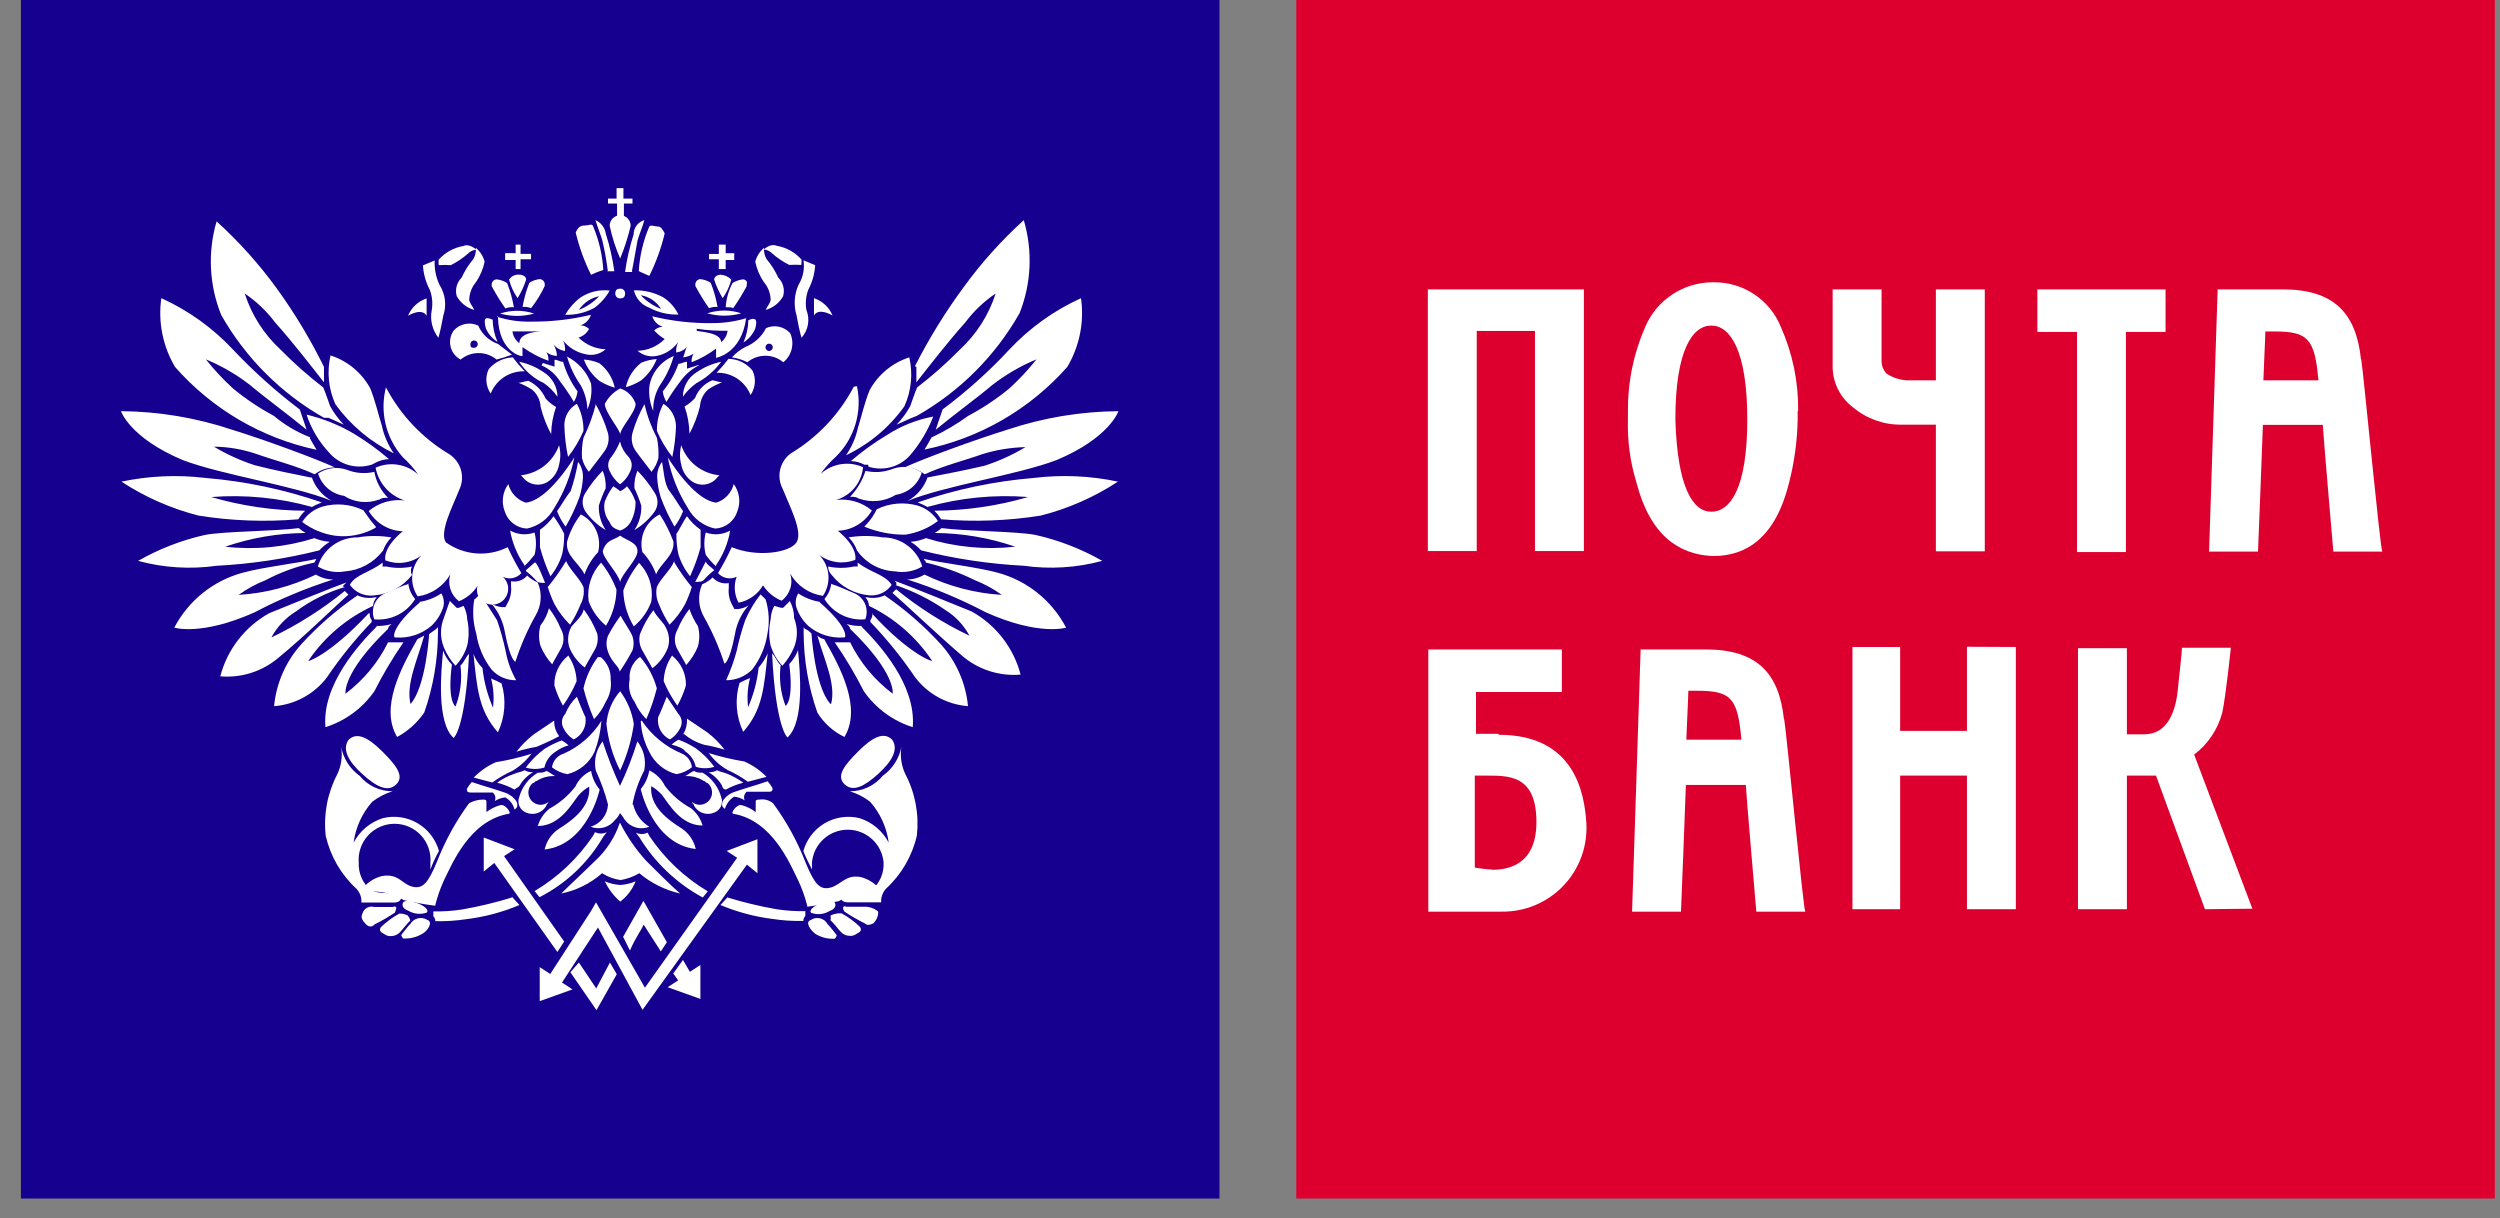
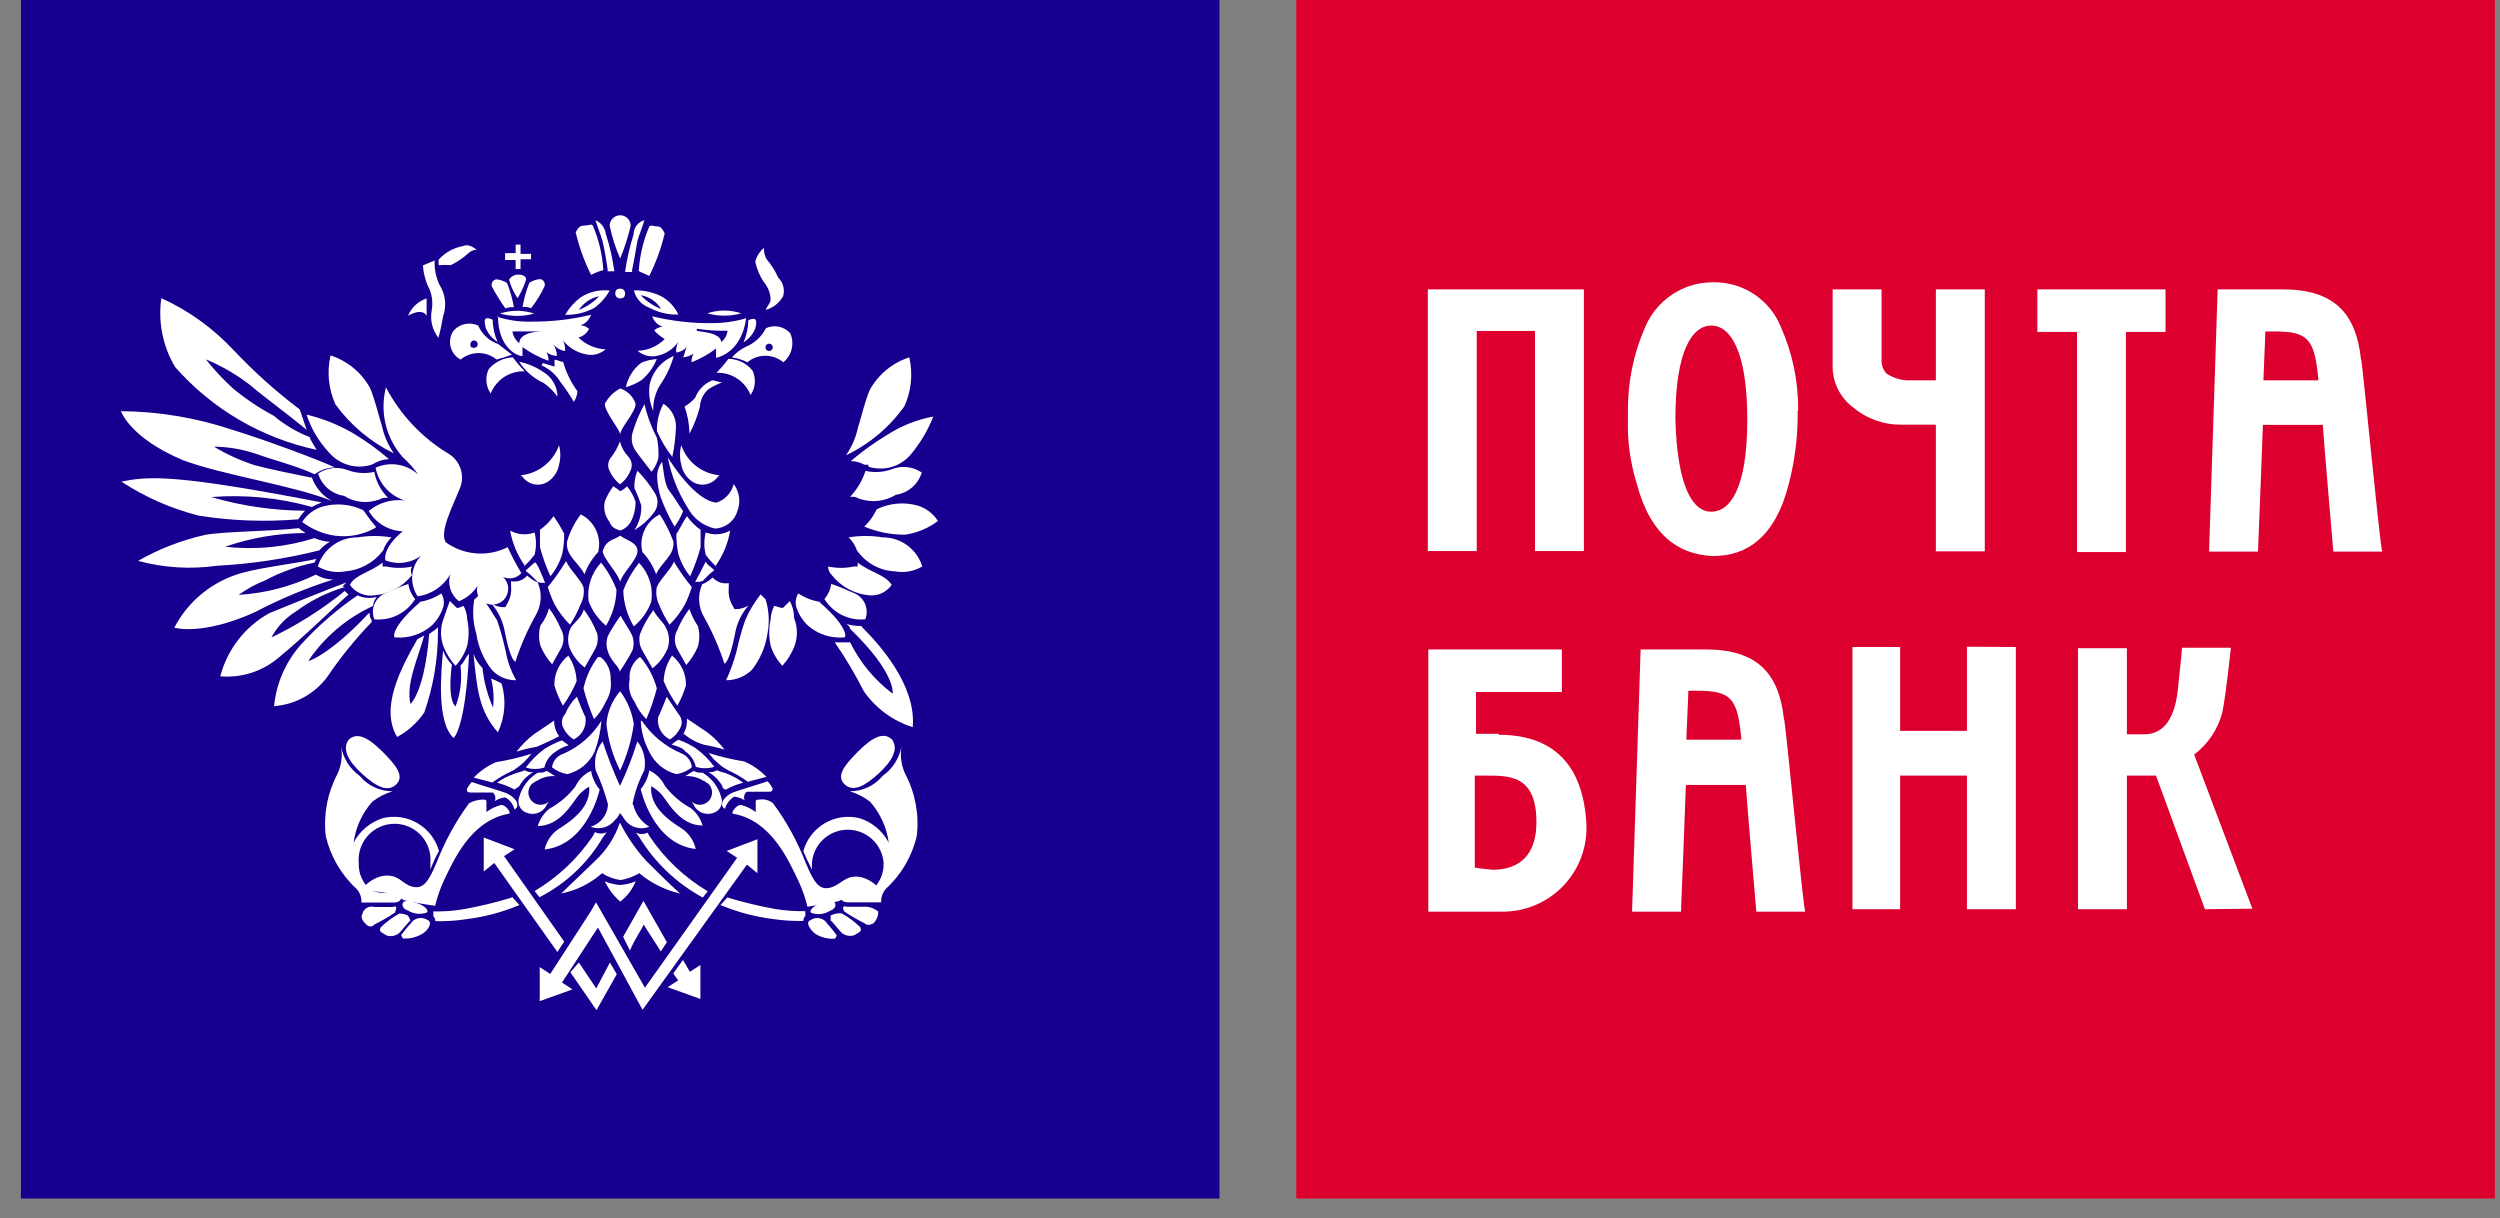
<svg xmlns="http://www.w3.org/2000/svg" width="119" height="58" viewBox="0 0 119 58" fill="none">
  <rect x="0" y="0" width="119" height="58" fill="#808080" stroke="none" />
  <path d="M0.996 0H58.047V57.05H0.996V0Z" fill="#15008F" />
  <path d="M61.703 0H118.754V57.05H61.703V0V0Z" fill="#DD002E" />
-   <path d="M18.367 18.431C19.057 19.747 20.097 20.847 21.371 21.61C21.644 21.781 21.845 22.046 21.937 22.354C22.029 22.662 22.006 22.994 21.872 23.287C21.546 24.113 20.905 25.312 21.22 25.813C21.643 26.117 22.141 26.3 22.66 26.341C23.179 26.382 23.7 26.28 24.165 26.046C24.359 26.469 24.577 26.881 24.817 27.28C24.709 27.402 24.564 27.485 24.404 27.516C24.244 27.548 24.079 27.526 23.932 27.455C24.081 27.585 24.173 27.767 24.189 27.964C24.204 28.161 24.143 28.356 24.017 28.508C23.891 28.66 23.71 28.756 23.514 28.777C23.318 28.798 23.121 28.741 22.966 28.619C22.857 28.535 22.776 28.42 22.735 28.289C22.693 28.158 22.693 28.017 22.733 27.886C22.521 28.215 22.212 28.472 21.848 28.619C21.654 28.473 21.51 28.27 21.437 28.038C21.364 27.806 21.365 27.558 21.441 27.327C21.28 27.611 21.055 27.855 20.784 28.038C20.514 28.222 20.205 28.341 19.881 28.386C19.682 28.091 19.591 27.737 19.623 27.383C19.655 27.029 19.808 26.697 20.055 26.442C19.813 26.623 19.529 26.739 19.23 26.779C18.93 26.82 18.625 26.784 18.344 26.675C18.344 26.675 18.169 26.116 19.171 25.289C18.841 25.277 18.52 25.183 18.237 25.014C17.954 24.845 17.719 24.607 17.552 24.323C17.788 24.126 18.061 23.98 18.356 23.894C18.65 23.808 18.959 23.784 19.264 23.822C18.913 23.712 18.599 23.509 18.355 23.234C18.11 22.959 17.946 22.623 17.878 22.262C18.211 22.112 18.58 22.063 18.94 22.121C19.3 22.179 19.635 22.341 19.904 22.588C19.691 22.286 19.445 22.008 19.171 21.761C18.772 21.311 18.491 20.769 18.353 20.184C18.215 19.599 18.224 18.989 18.379 18.408L18.367 18.431V18.431ZM22.943 31.774C22.763 31.587 22.625 31.365 22.535 31.122C22.71 32.741 22.768 33.8 23.7 34.86C24.043 34.132 24.106 33.302 23.874 32.531C23.713 32.441 23.546 32.364 23.374 32.298C23.493 32.75 23.524 33.22 23.467 33.684C23.204 33.084 23.035 32.448 22.966 31.797L22.943 31.774V31.774ZM21.499 31.623C21.32 31.436 21.181 31.214 21.092 30.971C20.998 31.937 20.766 34.382 21.592 35.127C21.592 35.127 22.151 34.72 22.326 31.122C22.151 31.297 22.093 31.53 21.918 31.681C22.002 32.338 21.922 33.006 21.685 33.625C21.685 33.625 21.278 33.416 21.511 31.623H21.499V31.623ZM19.543 33.509C20.277 32.682 20.428 30.179 20.428 30.179L20.754 29.946L20.847 29.853V30.086C20.846 31.39 20.625 32.685 20.195 33.916C19.863 34.402 19.42 34.801 18.903 35.081C18.076 33.695 19.077 31.809 19.869 30.424L20.195 30.249C19.869 31.413 19.31 32.578 19.543 33.521V33.509ZM17.599 29.189C17.587 29.306 17.62 29.423 17.692 29.515V29.609C16.912 30.42 16.203 31.296 15.573 32.228C15.274 32.626 14.895 32.955 14.459 33.194C14.023 33.433 13.542 33.576 13.046 33.614C13.151 32.519 13.604 31.487 14.339 30.668C15.139 29.792 16.038 29.011 17.017 28.34C17.275 28.459 17.565 28.492 17.843 28.433H17.936C17.828 28.541 17.765 28.687 17.762 28.84C16.52 29.41 15.457 30.308 14.688 31.437C14.537 31.553 15.654 31.227 17.541 29.201L17.599 29.189V29.189ZM16.306 27.909L16.399 27.816L16.493 27.723C15.841 27.955 13.547 28.887 12.813 29.189C12.242 29.507 11.742 29.936 11.341 30.453C10.941 30.969 10.65 31.561 10.485 32.193C10.982 32.236 11.483 32.18 11.959 32.028C12.434 31.876 12.875 31.631 13.256 31.308C14.548 30.249 16.027 28.782 16.586 28.305L16.411 28.13C15.339 29.003 14.166 29.746 12.918 30.342C13.191 29.835 13.593 29.41 14.082 29.108C14.785 28.587 15.573 28.193 16.411 27.944L16.306 27.909V27.909ZM14.967 26.779L15.06 26.605C14.327 26.779 12.441 27.012 11.568 27.257C10.87 27.443 10.22 27.772 9.656 28.223C9.093 28.674 8.63 29.237 8.296 29.876C8.296 29.876 9.588 30.284 12.127 29.143C13.324 28.513 14.574 27.991 15.864 27.583C15.572 27.583 15.286 27.502 15.037 27.35C13.886 27.911 12.636 28.239 11.358 28.316C11.754 28.031 12.184 27.796 12.639 27.618C13.371 27.229 14.155 26.947 14.967 26.779V26.779ZM14.967 25.615C15.2 25.714 15.448 25.773 15.701 25.79C15.514 25.898 15.345 26.036 15.2 26.197C13.598 26.6 11.96 26.845 10.31 26.931C9.062 27.107 7.79 27.028 6.573 26.698C7.565 26.131 8.637 25.715 9.751 25.464C10.636 25.289 13.081 25.289 14.222 25.138C14.324 25.225 14.433 25.303 14.548 25.371C13.245 25.378 11.951 25.599 10.718 26.023C12.147 26.186 13.595 26.047 14.967 25.615V25.615ZM14.816 24.148C14.977 24.058 15.144 23.981 15.317 23.915C13.529 23.297 11.671 22.906 9.786 22.751C8.451 22.589 7.097 22.648 5.781 22.926C6.909 23.666 8.152 24.213 9.46 24.544C11.027 24.793 12.618 24.852 14.199 24.719C14.289 24.569 14.399 24.432 14.525 24.311C13.012 24.302 11.507 24.083 10.054 23.659C11.66 23.534 13.276 23.692 14.828 24.125L14.816 24.148V24.148ZM14.828 22.681C14.992 23.177 15.337 23.593 15.794 23.845C14.001 23.112 10.578 22.611 8.703 21.901C6.177 20.841 5.758 19.572 5.758 19.572C7.559 19.586 9.347 19.885 11.055 20.457C12.674 20.958 15.06 21.843 15.945 22.25C15.597 22.251 15.257 22.366 14.979 22.576C14.094 22.169 13.093 21.924 12.208 21.61C11.555 21.387 10.872 21.269 10.182 21.261C10.795 21.628 11.447 21.925 12.127 22.145C13.035 22.378 13.919 22.553 14.839 22.739L14.828 22.681V22.681ZM14.746 20.853C14.839 21.028 14.979 21.261 15.072 21.412C12.459 20.857 10.094 19.473 8.331 17.465C7.748 16.48 7.518 15.326 7.679 14.193C8.965 14.777 10.124 15.607 11.09 16.638C12.068 17.676 13.132 18.631 14.269 19.491L14.595 20.457C13.71 19.724 12.569 18.897 11.917 18.338C11.268 17.835 10.556 17.42 9.798 17.104C10.19 17.6 10.623 18.064 11.09 18.49C11.693 18.988 12.345 19.425 13.035 19.794C13.552 20.229 14.138 20.575 14.77 20.818" fill="white" />
+   <path d="M18.367 18.431C19.057 19.747 20.097 20.847 21.371 21.61C21.644 21.781 21.845 22.046 21.937 22.354C22.029 22.662 22.006 22.994 21.872 23.287C21.546 24.113 20.905 25.312 21.22 25.813C21.643 26.117 22.141 26.3 22.66 26.341C23.179 26.382 23.7 26.28 24.165 26.046C24.359 26.469 24.577 26.881 24.817 27.28C24.709 27.402 24.564 27.485 24.404 27.516C24.244 27.548 24.079 27.526 23.932 27.455C24.081 27.585 24.173 27.767 24.189 27.964C24.204 28.161 24.143 28.356 24.017 28.508C23.891 28.66 23.71 28.756 23.514 28.777C23.318 28.798 23.121 28.741 22.966 28.619C22.857 28.535 22.776 28.42 22.735 28.289C22.693 28.158 22.693 28.017 22.733 27.886C22.521 28.215 22.212 28.472 21.848 28.619C21.654 28.473 21.51 28.27 21.437 28.038C21.364 27.806 21.365 27.558 21.441 27.327C21.28 27.611 21.055 27.855 20.784 28.038C20.514 28.222 20.205 28.341 19.881 28.386C19.682 28.091 19.591 27.737 19.623 27.383C19.655 27.029 19.808 26.697 20.055 26.442C19.813 26.623 19.529 26.739 19.23 26.779C18.93 26.82 18.625 26.784 18.344 26.675C18.344 26.675 18.169 26.116 19.171 25.289C18.841 25.277 18.52 25.183 18.237 25.014C17.954 24.845 17.719 24.607 17.552 24.323C17.788 24.126 18.061 23.98 18.356 23.894C18.65 23.808 18.959 23.784 19.264 23.822C18.913 23.712 18.599 23.509 18.355 23.234C18.11 22.959 17.946 22.623 17.878 22.262C18.211 22.112 18.58 22.063 18.94 22.121C19.3 22.179 19.635 22.341 19.904 22.588C19.691 22.286 19.445 22.008 19.171 21.761C18.772 21.311 18.491 20.769 18.353 20.184C18.215 19.599 18.224 18.989 18.379 18.408L18.367 18.431V18.431ZM22.943 31.774C22.763 31.587 22.625 31.365 22.535 31.122C22.71 32.741 22.768 33.8 23.7 34.86C24.043 34.132 24.106 33.302 23.874 32.531C23.713 32.441 23.546 32.364 23.374 32.298C23.493 32.75 23.524 33.22 23.467 33.684C23.204 33.084 23.035 32.448 22.966 31.797L22.943 31.774V31.774ZM21.499 31.623C21.32 31.436 21.181 31.214 21.092 30.971C20.998 31.937 20.766 34.382 21.592 35.127C21.592 35.127 22.151 34.72 22.326 31.122C22.151 31.297 22.093 31.53 21.918 31.681C22.002 32.338 21.922 33.006 21.685 33.625C21.685 33.625 21.278 33.416 21.511 31.623H21.499V31.623ZM19.543 33.509C20.277 32.682 20.428 30.179 20.428 30.179L20.754 29.946L20.847 29.853V30.086C20.846 31.39 20.625 32.685 20.195 33.916C19.863 34.402 19.42 34.801 18.903 35.081C18.076 33.695 19.077 31.809 19.869 30.424L20.195 30.249C19.869 31.413 19.31 32.578 19.543 33.521V33.509ZM17.599 29.189C17.587 29.306 17.62 29.423 17.692 29.515V29.609C16.912 30.42 16.203 31.296 15.573 32.228C15.274 32.626 14.895 32.955 14.459 33.194C14.023 33.433 13.542 33.576 13.046 33.614C13.151 32.519 13.604 31.487 14.339 30.668C15.139 29.792 16.038 29.011 17.017 28.34C17.275 28.459 17.565 28.492 17.843 28.433H17.936C17.828 28.541 17.765 28.687 17.762 28.84C16.52 29.41 15.457 30.308 14.688 31.437C14.537 31.553 15.654 31.227 17.541 29.201L17.599 29.189V29.189ZM16.306 27.909L16.399 27.816L16.493 27.723C15.841 27.955 13.547 28.887 12.813 29.189C12.242 29.507 11.742 29.936 11.341 30.453C10.941 30.969 10.65 31.561 10.485 32.193C10.982 32.236 11.483 32.18 11.959 32.028C12.434 31.876 12.875 31.631 13.256 31.308C14.548 30.249 16.027 28.782 16.586 28.305L16.411 28.13C15.339 29.003 14.166 29.746 12.918 30.342C13.191 29.835 13.593 29.41 14.082 29.108C14.785 28.587 15.573 28.193 16.411 27.944L16.306 27.909V27.909ZM14.967 26.779L15.06 26.605C14.327 26.779 12.441 27.012 11.568 27.257C10.87 27.443 10.22 27.772 9.656 28.223C9.093 28.674 8.63 29.237 8.296 29.876C8.296 29.876 9.588 30.284 12.127 29.143C13.324 28.513 14.574 27.991 15.864 27.583C15.572 27.583 15.286 27.502 15.037 27.35C13.886 27.911 12.636 28.239 11.358 28.316C11.754 28.031 12.184 27.796 12.639 27.618C13.371 27.229 14.155 26.947 14.967 26.779V26.779ZM14.967 25.615C15.2 25.714 15.448 25.773 15.701 25.79C15.514 25.898 15.345 26.036 15.2 26.197C13.598 26.6 11.96 26.845 10.31 26.931C9.062 27.107 7.79 27.028 6.573 26.698C7.565 26.131 8.637 25.715 9.751 25.464C10.636 25.289 13.081 25.289 14.222 25.138C14.324 25.225 14.433 25.303 14.548 25.371C13.245 25.378 11.951 25.599 10.718 26.023C12.147 26.186 13.595 26.047 14.967 25.615V25.615ZM14.816 24.148C14.977 24.058 15.144 23.981 15.317 23.915C8.451 22.589 7.097 22.648 5.781 22.926C6.909 23.666 8.152 24.213 9.46 24.544C11.027 24.793 12.618 24.852 14.199 24.719C14.289 24.569 14.399 24.432 14.525 24.311C13.012 24.302 11.507 24.083 10.054 23.659C11.66 23.534 13.276 23.692 14.828 24.125L14.816 24.148V24.148ZM14.828 22.681C14.992 23.177 15.337 23.593 15.794 23.845C14.001 23.112 10.578 22.611 8.703 21.901C6.177 20.841 5.758 19.572 5.758 19.572C7.559 19.586 9.347 19.885 11.055 20.457C12.674 20.958 15.06 21.843 15.945 22.25C15.597 22.251 15.257 22.366 14.979 22.576C14.094 22.169 13.093 21.924 12.208 21.61C11.555 21.387 10.872 21.269 10.182 21.261C10.795 21.628 11.447 21.925 12.127 22.145C13.035 22.378 13.919 22.553 14.839 22.739L14.828 22.681V22.681ZM14.746 20.853C14.839 21.028 14.979 21.261 15.072 21.412C12.459 20.857 10.094 19.473 8.331 17.465C7.748 16.48 7.518 15.326 7.679 14.193C8.965 14.777 10.124 15.607 11.09 16.638C12.068 17.676 13.132 18.631 14.269 19.491L14.595 20.457C13.71 19.724 12.569 18.897 11.917 18.338C11.268 17.835 10.556 17.42 9.798 17.104C10.19 17.6 10.623 18.064 11.09 18.49C11.693 18.988 12.345 19.425 13.035 19.794C13.552 20.229 14.138 20.575 14.77 20.818" fill="white" />
  <path d="M22.602 28.525L22.835 28.293C23.161 28.7 23.394 29.119 23.662 29.527C23.827 30.007 23.963 30.497 24.069 30.994C24.157 31.481 24.326 31.949 24.57 32.379C24.352 32.383 24.135 32.341 23.934 32.255C23.733 32.168 23.553 32.04 23.406 31.879C23.018 31.381 22.765 30.791 22.672 30.167C22.513 29.631 22.481 29.065 22.579 28.514L22.602 28.525V28.525ZM21.415 28.607L21.648 28.84L21.741 28.933H21.834L22.067 28.84C22.173 29.041 22.233 29.264 22.241 29.492C22.329 29.898 22.329 30.319 22.241 30.726C22.131 31.087 21.94 31.417 21.683 31.692C21.446 31.432 21.257 31.133 21.124 30.807C20.947 30.363 20.947 29.867 21.124 29.422C21.24 29.073 21.333 28.828 21.415 28.595V28.607V28.607ZM19.948 28.654C20.327 28.598 20.689 28.459 21.007 28.246C21.065 28.343 21.104 28.451 21.119 28.563C21.136 28.675 21.129 28.789 21.1 28.898C20.99 29.234 20.798 29.538 20.542 29.783C20.308 29.985 20.036 30.138 19.742 30.234C19.448 30.33 19.138 30.367 18.83 30.342C18.714 30.4 18.562 29.899 19.994 28.665L19.948 28.654V28.654ZM19.436 27.78C19.469 28.052 19.583 28.307 19.762 28.514C19.56 28.841 19.272 29.105 18.928 29.276C18.584 29.447 18.199 29.517 17.817 29.48C17.726 29.25 17.728 28.993 17.821 28.763C17.914 28.533 18.092 28.348 18.318 28.246C18.702 28.095 19.028 27.92 19.482 27.78" fill="white" />
  <path d="M19.622 26.966C19.215 27.054 18.795 27.054 18.388 26.966H18.213V26.779C17.561 27.28 16.921 27.338 16.653 27.839C16.783 28.021 16.96 28.164 17.165 28.252C17.371 28.34 17.596 28.371 17.817 28.34C18.167 28.311 18.506 28.21 18.815 28.043C19.123 27.877 19.394 27.649 19.61 27.373C19.576 27.311 19.558 27.241 19.558 27.17C19.558 27.098 19.576 27.028 19.61 26.966H19.622V26.966ZM18.225 26.232C18.307 25.986 18.447 25.762 18.633 25.58C18.097 25.492 17.55 25.492 17.014 25.58C16.592 25.577 16.181 25.71 15.841 25.96C15.501 26.209 15.251 26.562 15.128 26.966C15.517 27.197 15.976 27.279 16.42 27.199C16.77 27.172 17.11 27.072 17.419 26.905C17.728 26.739 17.998 26.509 18.213 26.232H18.225V26.232ZM17.887 25.068C17.706 24.862 17.539 24.644 17.387 24.416L17.294 24.288C16.689 23.994 15.997 23.932 15.349 24.113C14.949 24.234 14.606 24.494 14.383 24.847C14.839 25.192 15.376 25.417 15.943 25.499C16.616 25.587 17.299 25.452 17.887 25.115V25.068V25.068ZM18.062 23.787C18.155 23.694 18.295 23.694 18.47 23.694C18.131 23.359 17.904 22.928 17.817 22.46C17.387 22.561 16.936 22.528 16.525 22.367C16.297 22.284 16.052 22.256 15.811 22.286C15.57 22.317 15.34 22.404 15.14 22.541C15.224 22.817 15.385 23.062 15.604 23.25C15.822 23.437 16.089 23.559 16.374 23.601C16.62 23.759 16.9 23.857 17.191 23.887C17.482 23.918 17.777 23.88 18.05 23.776L18.062 23.787V23.787ZM17.689 22.122L17.864 22.029C18.066 21.923 18.288 21.863 18.516 21.855C17.982 21.395 17.409 20.983 16.805 20.62C16.114 20.22 15.369 19.922 14.592 19.736C14.811 20.403 15.173 21.015 15.652 21.529C15.894 21.816 16.215 22.025 16.575 22.131C16.936 22.236 17.319 22.234 17.678 22.122H17.689V22.122ZM18.737 21.564C18.468 21.174 18.278 20.734 18.178 20.271C18.004 19.712 17.852 19.037 17.62 18.478C17.214 17.736 16.538 17.178 15.733 16.918C15.554 17.699 15.636 18.517 15.966 19.247C16.686 20.238 17.637 21.037 18.737 21.575V21.564ZM25.094 27.397C25.239 27.536 25.409 27.646 25.595 27.723C25.703 27.972 25.752 28.243 25.735 28.514C25.719 28.785 25.639 29.049 25.502 29.283C25.106 29.986 24.782 30.727 24.535 31.495C24.535 31.495 24.303 31.495 24.035 30.109C23.953 29.595 23.727 29.115 23.383 28.724C23.534 28.82 23.705 28.88 23.884 28.899H24.058L24.151 28.724C24.296 28.474 24.357 28.184 24.326 27.897V27.664C24.466 27.694 24.612 27.684 24.747 27.637C24.882 27.59 25.003 27.507 25.094 27.397V27.397Z" fill="white" />
-   <path d="M15.421 17.464V18.198C14.769 17.371 13.954 16.312 13.093 15.345C12.691 14.81 12.203 14.346 11.649 13.971C11.978 14.997 12.568 15.92 13.361 16.649C13.994 17.293 14.671 17.892 15.386 18.442L15.479 18.675C15.573 18.908 15.654 19.176 15.712 19.327C15.888 19.651 16.108 19.948 16.364 20.212C16.131 20.119 15.864 19.979 15.631 19.886H15.421C13.379 18.728 11.689 17.038 10.531 14.996C9.957 13.577 9.879 12.006 10.31 10.537C11.367 11.496 12.323 12.561 13.163 13.715C14.021 14.898 14.777 16.152 15.421 17.464ZM44.179 24.147C44.018 24.058 43.851 23.98 43.679 23.915C45.466 23.297 47.324 22.905 49.209 22.75C50.545 22.588 51.898 22.647 53.214 22.925C52.087 23.666 50.843 24.213 49.535 24.543C47.968 24.792 46.377 24.851 44.796 24.718C44.706 24.568 44.597 24.431 44.47 24.31C45.984 24.302 47.489 24.082 48.941 23.658C47.335 23.533 45.719 23.691 44.168 24.124L44.179 24.147V24.147ZM44.168 22.68C44.004 23.176 43.659 23.592 43.201 23.845C44.994 23.111 48.417 22.61 50.292 21.9C52.818 20.841 53.238 19.572 53.238 19.572C51.436 19.586 49.648 19.884 47.94 20.456C46.322 20.957 43.935 21.842 43.05 22.25C43.399 22.25 43.738 22.365 44.016 22.576C44.901 22.168 45.903 21.924 46.787 21.609C47.445 21.408 48.126 21.299 48.813 21.283C48.201 21.651 47.548 21.947 46.869 22.168C45.961 22.378 45.076 22.552 44.156 22.727L44.168 22.68V22.68ZM44.331 20.841C44.238 21.015 44.098 21.248 44.005 21.4C46.638 20.86 49.024 19.478 50.804 17.464C51.387 16.48 51.617 15.326 51.456 14.193C50.17 14.776 49.011 15.607 48.045 16.638C47.074 17.683 46.01 18.637 44.866 19.49L44.54 20.456C45.425 19.723 46.566 18.896 47.218 18.337C47.867 17.834 48.58 17.42 49.337 17.103C48.945 17.6 48.513 18.063 48.045 18.489C47.438 18.988 46.783 19.425 46.089 19.793C45.544 20.188 44.963 20.531 44.354 20.817L44.331 20.841V20.841ZM43.62 17.464V18.198C44.273 17.371 45.087 16.312 45.949 15.345C46.35 14.81 46.839 14.346 47.393 13.971C47.063 14.997 46.474 15.92 45.681 16.649C45.048 17.293 44.371 17.892 43.655 18.442L43.562 18.675C43.469 18.908 43.388 19.176 43.329 19.327C43.154 19.651 42.934 19.948 42.677 20.212C42.91 20.119 43.178 19.979 43.411 19.886L43.644 19.793C45.686 18.635 47.376 16.945 48.534 14.903C49.093 13.492 49.162 11.934 48.732 10.479C47.675 11.437 46.719 12.502 45.879 13.657C45.001 14.848 44.222 16.11 43.551 17.429L43.62 17.464V17.464ZM17.936 29.817C17.11 30.644 15.316 32.589 15.491 34.614C16.435 34.316 17.254 33.715 17.82 32.903C18.228 32.096 18.691 31.318 19.205 30.574H18.472C17.998 31.538 17.304 32.375 16.446 33.019C16.446 33.019 16.271 32.053 18.472 29.934C18.472 29.841 18.565 29.759 18.646 29.701C18.409 29.773 18.161 29.805 17.913 29.794L17.936 29.817V29.817ZM40.64 18.407C39.95 19.723 38.91 20.823 37.636 21.586C37.38 21.777 37.201 22.054 37.132 22.366C37.064 22.679 37.111 23.005 37.264 23.286C37.59 24.112 38.23 25.312 37.916 25.812C37.601 26.313 36.029 26.546 34.83 26.045C34.636 26.468 34.418 26.88 34.178 27.279C34.286 27.401 34.431 27.484 34.591 27.516C34.751 27.547 34.917 27.526 35.063 27.454C34.991 27.654 34.962 27.868 34.978 28.081C34.994 28.294 35.054 28.5 35.156 28.688C35.398 28.641 35.627 28.543 35.827 28.4C36.028 28.258 36.196 28.074 36.32 27.861C36.532 28.192 36.842 28.448 37.205 28.595C37.4 28.449 37.543 28.246 37.616 28.014C37.69 27.782 37.688 27.534 37.613 27.303C37.774 27.587 37.999 27.831 38.269 28.014C38.54 28.198 38.849 28.317 39.173 28.362C39.371 28.067 39.462 27.713 39.431 27.359C39.399 27.005 39.246 26.673 38.998 26.418C39.24 26.599 39.525 26.715 39.824 26.756C40.123 26.796 40.428 26.76 40.71 26.651C40.71 26.651 40.884 26.092 39.883 25.265C40.212 25.253 40.533 25.159 40.816 24.99C41.099 24.821 41.335 24.583 41.502 24.299C41.266 24.102 40.992 23.956 40.698 23.87C40.403 23.784 40.094 23.76 39.79 23.798C40.138 23.699 40.447 23.496 40.678 23.218C40.908 22.94 41.049 22.598 41.082 22.238C40.75 22.088 40.381 22.039 40.02 22.097C39.66 22.155 39.325 22.317 39.056 22.564C39.269 22.262 39.515 21.984 39.79 21.737C40.226 21.308 40.546 20.775 40.721 20.189C40.896 19.603 40.92 18.982 40.791 18.384L40.64 18.407V18.407ZM36.134 31.75C36.301 31.554 36.438 31.334 36.542 31.098C36.367 32.717 36.309 33.776 35.377 34.836C35.034 34.108 34.971 33.278 35.203 32.507C35.364 32.417 35.531 32.34 35.703 32.274C35.584 32.726 35.553 33.196 35.61 33.66C35.873 33.06 36.042 32.424 36.111 31.773L36.134 31.75V31.75ZM37.578 31.599C37.757 31.412 37.896 31.19 37.985 30.947C38.078 31.913 38.311 34.358 37.485 35.103C37.485 35.103 36.926 34.696 36.751 31.098C36.926 31.273 36.984 31.506 37.159 31.657C37.075 32.314 37.155 32.982 37.392 33.601C37.392 33.601 37.799 33.392 37.566 31.599H37.578ZM39.511 33.485C38.777 32.658 38.626 30.155 38.626 30.155C38.535 30.055 38.424 29.975 38.3 29.922L38.253 29.852V30.085C38.254 31.39 38.475 32.684 38.905 33.916C39.214 34.421 39.663 34.825 40.197 35.08C41.024 33.694 40.023 31.808 39.231 30.423C39.107 30.401 38.992 30.34 38.905 30.248C39.231 31.413 39.813 32.577 39.557 33.52L39.511 33.485V33.485ZM41.525 29.189C41.537 29.305 41.504 29.422 41.432 29.515V29.608C42.212 30.419 42.92 31.295 43.551 32.227C43.849 32.625 44.229 32.954 44.664 33.193C45.1 33.432 45.582 33.575 46.077 33.613C45.972 32.518 45.519 31.486 44.785 30.667C43.984 29.791 43.086 29.01 42.107 28.339C41.849 28.459 41.559 28.491 41.28 28.432H41.187C41.296 28.54 41.358 28.686 41.362 28.839C42.574 29.422 43.607 30.318 44.354 31.436C44.505 31.552 43.353 31.226 41.502 29.2L41.525 29.189V29.189ZM42.666 27.908V27.733L42.573 27.64C43.225 27.873 45.518 28.805 46.252 29.107C46.823 29.424 47.324 29.854 47.724 30.371C48.124 30.887 48.416 31.479 48.58 32.111C48.083 32.154 47.582 32.097 47.106 31.945C46.631 31.794 46.19 31.549 45.809 31.226C44.575 30.167 43.038 28.7 42.48 28.222L42.654 28.048C43.727 28.921 44.899 29.663 46.147 30.26C45.874 29.753 45.472 29.328 44.983 29.026C44.265 28.531 43.481 28.139 42.654 27.861L42.666 27.908V27.908ZM44.075 26.779C44.075 26.686 43.981 26.686 43.981 26.604C44.715 26.779 46.601 27.012 47.474 27.256C48.172 27.442 48.822 27.771 49.386 28.222C49.949 28.673 50.412 29.236 50.746 29.876C50.746 29.876 49.454 30.283 46.916 29.142C45.718 28.512 44.468 27.99 43.178 27.582C43.47 27.582 43.756 27.501 44.005 27.349C45.156 27.91 46.406 28.238 47.684 28.316C47.288 28.03 46.858 27.795 46.403 27.617C45.661 27.25 44.88 26.969 44.075 26.779V26.779ZM44.075 25.614C43.842 25.714 43.594 25.773 43.341 25.789C43.528 25.898 43.697 26.035 43.842 26.197C45.444 26.599 47.082 26.845 48.732 26.93C49.98 27.106 51.252 27.027 52.469 26.697C51.477 26.131 50.405 25.715 49.291 25.463C48.406 25.288 45.961 25.288 44.82 25.137C44.718 25.224 44.609 25.302 44.494 25.37C45.797 25.378 47.091 25.598 48.324 26.022C46.895 26.182 45.447 26.043 44.075 25.614V25.614Z" fill="white" />
  <path d="M36.437 28.525L36.204 28.292C35.906 28.669 35.659 29.084 35.47 29.526C35.305 30.006 35.169 30.496 35.063 30.993C34.935 31.468 34.768 31.932 34.562 32.379C34.791 32.38 35.017 32.337 35.229 32.251C35.441 32.165 35.634 32.038 35.796 31.878C36.184 31.38 36.437 30.791 36.53 30.166C36.639 29.616 36.607 29.047 36.437 28.513V28.525V28.525ZM37.601 28.606L37.368 28.839L37.275 28.932H37.182L36.856 28.839C36.749 29.04 36.689 29.263 36.681 29.491C36.593 29.898 36.593 30.319 36.681 30.725C36.791 31.086 36.982 31.416 37.24 31.692C37.476 31.431 37.665 31.132 37.799 30.807C37.976 30.362 37.976 29.866 37.799 29.421C37.8 29.132 37.728 28.848 37.589 28.595L37.601 28.606V28.606ZM39.056 28.653C38.677 28.597 38.315 28.458 37.997 28.245C37.938 28.342 37.9 28.45 37.884 28.562C37.868 28.674 37.875 28.788 37.904 28.897C38.014 29.234 38.206 29.538 38.462 29.782C38.696 29.984 38.968 30.138 39.262 30.234C39.556 30.329 39.866 30.366 40.174 30.341C40.267 30.399 40.442 29.898 39.01 28.664L39.056 28.653V28.653ZM39.568 27.779C39.535 28.051 39.421 28.306 39.242 28.513C39.444 28.84 39.732 29.104 40.076 29.275C40.42 29.446 40.805 29.517 41.187 29.479C41.278 29.249 41.276 28.992 41.183 28.762C41.09 28.533 40.912 28.347 40.686 28.245C40.302 28.094 39.976 27.919 39.522 27.779H39.568V27.779ZM39.417 26.965C39.824 27.052 40.245 27.052 40.651 26.965H40.826V26.778C41.478 27.279 42.118 27.337 42.444 27.838C42.328 28.007 42.168 28.143 41.982 28.231C41.796 28.319 41.59 28.356 41.385 28.338C41.035 28.309 40.696 28.208 40.388 28.042C40.079 27.876 39.808 27.648 39.592 27.372C39.482 27.265 39.419 27.118 39.417 26.965V26.965ZM40.803 26.231C40.721 25.984 40.581 25.761 40.395 25.579C40.931 25.491 41.478 25.491 42.013 25.579C42.435 25.576 42.847 25.709 43.187 25.959C43.526 26.208 43.777 26.561 43.9 26.965C43.511 27.195 43.052 27.278 42.607 27.197C42.255 27.183 41.91 27.088 41.599 26.921C41.289 26.753 41.02 26.517 40.814 26.231H40.803V26.231ZM41.14 25.067C41.339 24.876 41.508 24.656 41.641 24.415L41.734 24.24C42.339 23.946 43.031 23.884 43.678 24.065C44.078 24.186 44.421 24.446 44.645 24.799C44.188 25.145 43.651 25.369 43.085 25.451C42.417 25.455 41.756 25.324 41.14 25.067V25.067ZM40.872 23.739C40.779 23.646 40.64 23.646 40.465 23.646C40.799 23.295 41.05 22.873 41.198 22.412C41.629 22.513 42.079 22.48 42.491 22.319C42.719 22.236 42.964 22.208 43.205 22.238C43.446 22.269 43.676 22.356 43.876 22.494C43.791 22.769 43.631 23.014 43.412 23.202C43.194 23.389 42.927 23.511 42.642 23.553C42.38 23.714 42.084 23.813 41.777 23.844C41.471 23.874 41.161 23.834 40.872 23.728V23.739V23.739ZM41.327 22.121H41.152C40.95 22.015 40.728 21.955 40.5 21.946C41.034 21.487 41.607 21.074 42.211 20.712C42.883 20.275 43.635 19.974 44.423 19.827C44.17 20.479 43.812 21.084 43.364 21.62C43.124 21.91 42.803 22.122 42.442 22.227C42.081 22.333 41.697 22.328 41.338 22.214L41.327 22.121V22.121ZM40.279 21.655C40.548 21.265 40.738 20.826 40.837 20.363C41.012 19.804 41.163 19.129 41.396 18.57C41.802 17.828 42.477 17.269 43.282 17.01C43.462 17.791 43.38 18.609 43.05 19.338C42.338 20.336 41.384 21.137 40.279 21.667V21.655V21.655ZM33.922 27.488C33.776 27.627 33.607 27.738 33.421 27.814C33.312 28.064 33.264 28.334 33.28 28.606C33.297 28.877 33.377 29.14 33.514 29.375C33.91 30.078 34.233 30.819 34.48 31.587C34.48 31.587 34.713 31.587 34.981 30.201C35.063 29.687 35.289 29.206 35.633 28.816C35.482 28.912 35.311 28.971 35.132 28.99H34.958L34.865 28.816C34.72 28.566 34.659 28.276 34.69 27.989V27.756C34.55 27.78 34.406 27.769 34.271 27.722C34.137 27.675 34.016 27.595 33.922 27.488V27.488Z" fill="white" />
  <path d="M41.001 29.817C41.828 30.644 43.621 32.589 43.446 34.614C42.502 34.316 41.684 33.715 41.118 32.903C40.71 32.096 40.247 31.318 39.732 30.574H40.466C40.939 31.538 41.633 32.375 42.492 33.019C42.492 33.019 42.666 32.053 40.466 29.934C40.466 29.841 40.373 29.759 40.291 29.701C40.529 29.773 40.777 29.805 41.025 29.794L41.001 29.817V29.817ZM23.805 14.926C24.33 14.749 24.898 14.749 25.423 14.926C24.894 15.074 24.334 15.074 23.805 14.926ZM29.754 13.971C29.754 14.146 29.661 14.204 29.521 14.204C29.49 14.206 29.459 14.201 29.43 14.19C29.401 14.179 29.375 14.162 29.353 14.14C29.331 14.118 29.314 14.091 29.303 14.062C29.292 14.034 29.287 14.002 29.288 13.971C29.288 13.797 29.382 13.739 29.521 13.739C29.552 13.737 29.583 13.742 29.612 13.753C29.641 13.764 29.668 13.781 29.69 13.803C29.712 13.825 29.729 13.851 29.74 13.88C29.751 13.909 29.756 13.94 29.754 13.971ZM28.136 13.086C27.814 12.442 27.568 11.762 27.402 11.061C27.495 10.886 27.577 10.735 27.81 10.735C28.043 10.735 28.136 10.642 28.217 10.735C28.505 11.407 28.674 12.124 28.718 12.854C28.513 12.913 28.315 12.991 28.124 13.086H28.136ZM28.916 12.912H29.242C29.158 12.304 29.021 11.704 28.834 11.119C28.813 10.98 28.757 10.848 28.672 10.736C28.587 10.624 28.474 10.536 28.345 10.479C28.439 10.805 28.578 11.13 28.671 11.445C28.788 11.94 28.877 12.442 28.939 12.947L28.916 12.912V12.912ZM28.287 14.658C27.862 14.887 27.384 14.999 26.902 14.984C27.088 14.662 27.337 14.381 27.635 14.158C28.044 13.889 28.535 13.773 29.021 13.832C28.839 14.157 28.589 14.439 28.287 14.658ZM27.554 14.752C27.92 14.608 28.25 14.385 28.52 14.1C28.124 14.18 27.777 14.415 27.554 14.752Z" fill="white" />
  <path d="M23.66 15.077C24.183 15.245 24.73 15.324 25.278 15.31C26.239 15.318 27.197 15.209 28.131 14.984C28.094 15.102 28.029 15.208 27.942 15.296C27.854 15.383 27.748 15.448 27.63 15.485C27.784 15.488 27.93 15.551 28.038 15.659C27.987 15.758 27.916 15.845 27.83 15.916C27.744 15.986 27.644 16.037 27.537 16.067C27.882 16.409 28.344 16.609 28.829 16.626C28.7 16.741 28.544 16.822 28.375 16.863C28.207 16.903 28.031 16.902 27.863 16.859C27.444 16.774 27.068 16.543 26.803 16.207C26.877 16.363 26.909 16.535 26.897 16.707C26.787 16.693 26.68 16.656 26.584 16.6C26.489 16.544 26.405 16.47 26.338 16.381C26.443 16.55 26.503 16.742 26.512 16.94C26.331 16.937 26.156 16.876 26.012 16.765C26.084 16.889 26.116 17.031 26.105 17.173C25.665 17.015 25.25 16.795 24.871 16.521V16.928C24.964 17.022 23.706 16.835 23.706 15.042L23.66 15.077V15.077ZM25.826 15.776H24.393C24.408 15.886 24.444 15.992 24.5 16.088C24.556 16.184 24.631 16.268 24.719 16.335C24.719 15.776 25.779 15.776 25.779 15.776H25.826ZM23.45 15.217C23.457 15.582 23.536 15.942 23.683 16.276C23.435 16.121 23.24 15.893 23.124 15.624C23.031 15.217 23.031 15.031 23.45 15.217ZM23.718 16.381L24.37 16.882C24.13 16.973 23.885 17.05 23.637 17.115C23.396 16.915 23.093 16.806 22.781 16.806C22.468 16.806 22.166 16.915 21.925 17.115C21.806 17.052 21.701 16.964 21.619 16.858C21.536 16.751 21.477 16.628 21.447 16.496C21.416 16.365 21.413 16.229 21.439 16.096C21.466 15.964 21.52 15.839 21.599 15.729C21.743 15.571 21.933 15.464 22.143 15.422C22.352 15.38 22.57 15.406 22.763 15.496C22.853 15.704 22.986 15.889 23.152 16.042C23.319 16.194 23.515 16.31 23.73 16.381H23.718V16.381ZM22.566 16.556C22.6 16.556 22.634 16.546 22.662 16.526C22.691 16.507 22.714 16.48 22.727 16.448C22.74 16.416 22.744 16.381 22.737 16.347C22.73 16.313 22.713 16.282 22.689 16.258C22.665 16.233 22.634 16.217 22.6 16.21C22.566 16.203 22.53 16.207 22.499 16.22C22.467 16.233 22.439 16.256 22.42 16.284C22.401 16.313 22.391 16.347 22.391 16.381C22.391 16.474 22.391 16.556 22.566 16.556ZM24.417 17.022C24.589 17.25 24.776 17.468 24.976 17.674C24.629 17.661 24.288 17.757 23.998 17.946C23.708 18.136 23.484 18.411 23.357 18.733C23.241 18.564 23.17 18.368 23.154 18.164C23.138 17.959 23.176 17.754 23.264 17.569C23.408 17.4 23.587 17.262 23.787 17.166C23.988 17.07 24.206 17.017 24.428 17.01L24.417 17.022ZM25.837 17.278L26.396 17.452V17.126C26.571 17.126 26.629 17.22 26.803 17.22C26.945 17.727 27.178 18.204 27.49 18.628C27.471 18.806 27.412 18.978 27.316 19.129C27.119 18.794 26.901 18.471 26.664 18.163C26.454 17.823 26.145 17.555 25.779 17.394L25.837 17.278V17.278ZM24.719 17.22C25.137 17.308 25.532 17.479 25.884 17.72C26.082 17.844 26.245 18.015 26.359 18.219C26.473 18.422 26.534 18.651 26.536 18.884C26.357 18.631 26.137 18.411 25.884 18.233C25.409 18.016 25.005 17.668 24.719 17.231V17.22ZM24.719 13.075C24.894 13.075 25.045 13.168 25.045 13.307C24.947 13.618 24.809 13.915 24.638 14.192C24.45 13.925 24.312 13.625 24.23 13.307C24.284 13.226 24.359 13.161 24.448 13.12C24.536 13.079 24.634 13.063 24.731 13.075H24.719ZM24.463 14.635C24.395 14.236 24.286 13.846 24.137 13.47C23.986 13.375 23.815 13.315 23.637 13.296C23.577 13.301 23.52 13.327 23.478 13.37C23.435 13.412 23.409 13.469 23.404 13.529V13.622C23.599 13.988 23.817 14.342 24.056 14.681C24.185 14.63 24.325 14.61 24.463 14.623V14.635V14.635ZM24.871 14.623C24.939 14.225 25.048 13.835 25.197 13.459C25.348 13.363 25.519 13.303 25.697 13.284C25.757 13.29 25.814 13.316 25.856 13.358C25.899 13.401 25.925 13.457 25.93 13.517V13.61C25.755 13.988 25.536 14.343 25.278 14.67C25.15 14.616 25.009 14.596 24.871 14.611V14.623V14.623ZM25.278 12.085H24.778V11.643H24.545V12.05H24.044V12.376H24.545V12.807H24.778V12.341H25.278V12.085ZM20.307 14.996V14.204C20.108 14.27 19.926 14.377 19.773 14.52C19.621 14.663 19.501 14.837 19.422 15.031C19.422 15.031 20.074 14.623 20.307 15.031V14.996ZM20.866 16.09C20.959 15.764 21.04 15.357 21.099 15.031C21.181 14.789 21.208 14.531 21.178 14.277C21.147 14.023 21.061 13.78 20.924 13.564C20.751 13.201 20.671 12.801 20.691 12.399L20.132 12.632C20.157 13.039 20.268 13.436 20.458 13.796C20.575 14.104 20.607 14.438 20.551 14.763C20.506 14.995 20.512 15.233 20.568 15.462C20.625 15.691 20.73 15.906 20.877 16.09H20.866V16.09ZM20.877 12.597V12.364C21.181 12.023 21.591 11.793 22.041 11.712C22.274 11.619 22.449 11.712 22.694 11.887C22.54 11.89 22.394 11.953 22.286 12.062C22.037 12.284 21.759 12.473 21.459 12.621C21.273 12.607 21.087 12.607 20.901 12.621" fill="white" />
-   <path d="M22.661 11.806C22.86 11.976 23.002 12.204 23.069 12.458C22.996 12.803 22.858 13.131 22.661 13.424C22.463 13.655 22.349 13.946 22.335 14.251C22.335 14.425 22.51 14.577 22.568 14.751C22.394 14.702 22.232 14.62 22.09 14.508C21.948 14.396 21.83 14.257 21.741 14.099C21.697 13.944 21.696 13.781 21.736 13.625C21.777 13.469 21.86 13.327 21.974 13.214C22.119 12.895 22.307 12.597 22.533 12.329C22.626 12.167 22.666 11.98 22.65 11.794L22.661 11.806V11.806ZM26.981 16.94C27.119 17.435 27.339 17.904 27.633 18.326C27.836 18.681 27.948 19.081 27.959 19.49C28.128 19.102 28.188 18.675 28.134 18.256C27.927 17.691 27.51 17.228 26.969 16.963L26.981 16.94V16.94ZM27.796 17.115C28.049 17.131 28.297 17.19 28.529 17.289C28.904 17.578 29.165 17.991 29.263 18.454C29.004 18.381 28.757 18.271 28.529 18.128C28.199 17.866 27.945 17.52 27.796 17.126V17.115V17.115ZM25.176 18.128C25.002 18.128 24.85 18.221 24.675 18.221C24.904 18.305 25.123 18.415 25.328 18.547C25.448 18.65 25.547 18.776 25.616 18.918C25.687 19.06 25.727 19.215 25.735 19.373C25.848 19.823 26.016 20.257 26.236 20.666C26.242 20.225 26.321 19.789 26.468 19.373C26.281 19.265 26.112 19.127 25.968 18.966C25.81 18.605 25.529 18.313 25.176 18.139V18.128V18.128ZM27.505 19.304C27.689 19.68 27.781 20.095 27.773 20.515C27.583 20.956 27.337 21.371 27.039 21.749C26.938 21.266 26.879 20.775 26.864 20.282C26.856 20.067 26.907 19.855 27.012 19.668C27.117 19.481 27.271 19.327 27.458 19.222L27.505 19.304V19.304ZM28.343 19.222C28.594 19.659 28.794 20.124 28.937 20.608C28.977 20.759 28.982 20.917 28.952 21.07C28.922 21.224 28.857 21.368 28.762 21.492C28.529 21.819 28.262 22.145 28.029 22.459C27.873 22.268 27.762 22.045 27.703 21.807C27.683 21.483 27.706 21.158 27.773 20.84C28.027 20.324 28.226 19.781 28.366 19.222H28.343V19.222ZM28.692 22.401C28.378 22.722 28.101 23.077 27.866 23.46C27.779 23.591 27.733 23.745 27.733 23.903C27.733 24.06 27.779 24.214 27.866 24.345C28.122 24.705 28.451 25.006 28.832 25.23C28.602 24.886 28.488 24.479 28.506 24.066C28.594 23.782 28.703 23.506 28.832 23.239C28.846 22.948 28.795 22.657 28.681 22.389L28.692 22.401V22.401ZM27.516 21.982C27.675 22.193 27.757 22.451 27.749 22.715C27.733 23.043 27.675 23.368 27.575 23.681C27.399 24.162 27.181 24.625 26.923 25.067C26.754 24.842 26.617 24.595 26.515 24.333C26.748 24.007 26.923 23.681 27.167 23.367C27.318 22.915 27.435 22.451 27.516 21.982ZM27.342 21.749C27.175 22.617 26.847 23.446 26.375 24.194C26.243 24.439 26.059 24.652 25.836 24.819C25.612 24.986 25.356 25.102 25.083 25.16C24.843 25.149 24.612 25.063 24.422 24.915C24.232 24.767 24.093 24.564 24.023 24.333C23.941 24.121 23.914 23.891 23.945 23.665C23.975 23.439 24.062 23.224 24.198 23.041C24.249 23.247 24.352 23.436 24.497 23.591C24.641 23.745 24.823 23.861 25.025 23.926C25.642 23.868 26.468 23.134 27.353 21.749" fill="white" />
  <path d="M26.61 21.191C26.691 21.496 26.691 21.817 26.61 22.122C26.579 22.291 26.513 22.451 26.417 22.594C26.321 22.736 26.196 22.857 26.051 22.948C25.862 23.058 25.639 23.095 25.425 23.052C25.21 23.01 25.019 22.89 24.887 22.716L24.794 22.622C25.201 22.581 25.588 22.425 25.91 22.171C26.232 21.917 26.475 21.577 26.61 21.191V21.191ZM28.612 26.779C28.923 27.169 29.171 27.605 29.346 28.071C29.33 28.676 29.157 29.265 28.845 29.783C28.473 29.473 28.188 29.072 28.019 28.619C27.975 28.287 28.006 27.95 28.109 27.632C28.211 27.314 28.384 27.023 28.612 26.779V26.779ZM27.821 27.338C27.962 26.944 28.184 26.583 28.473 26.278C28.558 25.93 28.523 25.563 28.373 25.237C28.223 24.912 27.967 24.646 27.646 24.485C27.349 24.871 27.127 25.309 26.994 25.778C26.901 26.453 27.553 26.779 27.821 27.338V27.338ZM26.354 24.567C26.175 24.82 25.955 25.041 25.702 25.219V26.046C25.829 26.521 25.997 26.984 26.202 27.431C26.456 27.118 26.646 26.758 26.761 26.372C26.828 26.054 26.86 25.73 26.854 25.405C26.709 25.117 26.542 24.84 26.354 24.579V24.567ZM24.968 26.907C24.621 26.413 24.387 25.849 24.281 25.254C24.457 25.352 24.652 25.412 24.853 25.428C25.054 25.444 25.256 25.416 25.445 25.347C25.534 25.695 25.534 26.059 25.445 26.407C25.293 26.605 25.125 26.792 24.945 26.965L24.968 26.907V26.907ZM25.038 27.14L25.445 26.779C25.539 26.686 25.853 27.513 25.946 27.745C25.771 27.745 25.62 27.745 25.539 27.652C25.387 27.481 25.22 27.325 25.038 27.187V27.14V27.14ZM26.901 26.779C26.653 27.186 26.377 27.576 26.074 27.943C26.162 28.227 26.271 28.503 26.4 28.77C26.597 29.126 26.844 29.451 27.134 29.736C27.333 29.432 27.5 29.108 27.634 28.77C27.77 28.517 27.819 28.227 27.774 27.943C27.599 27.536 27.122 27.117 26.948 26.709L26.901 26.779V26.779ZM27.774 28.991C28.044 29.347 28.264 29.739 28.426 30.155C28.483 30.403 28.45 30.663 28.333 30.889C28.24 31.064 28.007 31.448 27.832 31.774C27.504 31.525 27.25 31.191 27.099 30.808C27.049 30.648 27.031 30.481 27.047 30.315C27.063 30.149 27.113 29.988 27.192 29.841C27.367 29.608 27.693 29.375 27.786 29.015L27.774 28.991V28.991ZM26.133 28.956C26.362 29.252 26.55 29.577 26.691 29.923C26.777 30.069 26.823 30.236 26.823 30.406C26.823 30.576 26.777 30.743 26.691 30.889C26.517 31.215 26.365 31.448 26.284 31.622C26.047 31.362 25.858 31.063 25.725 30.738C25.638 30.422 25.638 30.087 25.725 29.771C25.918 29.528 26.057 29.246 26.133 28.945V28.956V28.956ZM28.461 31.273C28.128 31.715 27.894 32.223 27.774 32.764C27.901 33.265 28.069 33.756 28.275 34.231C28.511 33.992 28.7 33.712 28.834 33.404C29.035 33.09 29.118 32.714 29.067 32.344C29.076 32.144 29.04 31.944 28.959 31.76C28.878 31.576 28.755 31.413 28.601 31.285L28.461 31.273V31.273ZM27.041 31.192C27.291 31.556 27.432 31.984 27.448 32.426C27.274 32.837 27.055 33.227 26.796 33.59C26.624 33.285 26.487 32.961 26.389 32.624C26.381 32.355 26.436 32.087 26.549 31.843C26.663 31.599 26.831 31.384 27.041 31.215V31.192ZM35.284 14.915C34.759 14.738 34.19 14.738 33.666 14.915C34.195 15.062 34.754 15.062 35.284 14.915ZM29.521 12.307C29.727 11.8 29.895 11.279 30.021 10.747C30.021 10.614 29.968 10.487 29.875 10.393C29.781 10.299 29.653 10.246 29.521 10.246C29.388 10.246 29.261 10.299 29.166 10.393C29.073 10.487 29.02 10.614 29.02 10.747C29.133 11.282 29.301 11.805 29.521 12.307V12.307ZM30.906 13.133C31.228 12.489 31.474 11.809 31.64 11.108C31.546 10.933 31.465 10.782 31.314 10.782C31.162 10.782 30.988 10.688 30.906 10.782C30.619 11.454 30.45 12.171 30.405 12.901C30.499 12.959 30.731 13.052 30.906 13.133ZM30.103 12.947H29.753C29.838 12.339 29.974 11.739 30.161 11.154C30.16 11.001 30.21 10.852 30.303 10.73C30.395 10.608 30.526 10.52 30.673 10.479C30.58 10.805 30.44 11.131 30.347 11.445C30.254 11.946 30.173 12.447 30.079 12.912L30.103 12.947V12.947ZM30.173 13.82C30.655 13.806 31.133 13.918 31.558 14.146C31.875 14.348 32.13 14.634 32.292 14.973C31.809 14.988 31.331 14.876 30.906 14.647C30.725 14.581 30.563 14.471 30.435 14.326C30.307 14.182 30.217 14.008 30.173 13.82ZM30.499 14.053C30.769 14.339 31.099 14.562 31.465 14.705C31.361 14.533 31.221 14.385 31.054 14.273C30.887 14.16 30.697 14.085 30.499 14.053V14.053ZM34.085 16.999V16.591C33.729 16.862 33.337 17.081 32.92 17.244C32.909 17.101 32.941 16.959 33.014 16.836C32.862 16.932 32.691 16.992 32.513 17.011C32.606 16.836 32.606 16.603 32.746 16.452C32.681 16.542 32.597 16.618 32.501 16.674C32.405 16.731 32.298 16.766 32.187 16.778C32.174 16.606 32.206 16.433 32.28 16.277C32.052 16.609 31.706 16.841 31.314 16.929C31.146 16.972 30.97 16.974 30.801 16.933C30.633 16.892 30.477 16.811 30.347 16.696C30.834 16.685 31.298 16.485 31.64 16.137C31.452 16.029 31.283 15.891 31.139 15.73C31.247 15.621 31.393 15.559 31.546 15.555C31.429 15.518 31.322 15.453 31.235 15.366C31.148 15.279 31.083 15.172 31.046 15.055C31.979 15.284 32.938 15.393 33.898 15.381C34.446 15.382 34.991 15.303 35.517 15.148C35.284 16.859 34.073 17.034 34.073 17.034L34.085 16.999ZM34.306 16.3C34.396 16.235 34.472 16.152 34.529 16.056C34.585 15.96 34.62 15.852 34.632 15.742C34.141 15.754 33.65 15.723 33.165 15.648V15.742C33.258 15.8 34.329 15.8 34.329 16.3H34.306ZM35.621 15.241C35.615 15.606 35.536 15.966 35.389 16.3C35.637 16.145 35.832 15.917 35.947 15.648C36.041 15.299 36.041 15.055 35.621 15.241ZM36.448 15.625C36.642 15.535 36.859 15.508 37.069 15.55C37.278 15.592 37.469 15.7 37.612 15.858C37.719 16.093 37.745 16.356 37.686 16.606C37.627 16.857 37.486 17.081 37.286 17.244C37.046 17.044 36.743 16.934 36.431 16.934C36.118 16.934 35.815 17.044 35.575 17.244C35.345 17.126 35.097 17.047 34.841 17.011C35.024 16.803 35.246 16.633 35.493 16.51C35.911 16.34 36.254 16.026 36.46 15.625H36.448V15.625ZM36.786 16.533C36.786 16.499 36.776 16.465 36.756 16.436C36.737 16.407 36.71 16.385 36.678 16.372C36.646 16.359 36.611 16.355 36.577 16.362C36.543 16.369 36.512 16.385 36.488 16.41C36.463 16.434 36.447 16.465 36.44 16.499C36.433 16.533 36.437 16.568 36.45 16.6C36.463 16.632 36.485 16.659 36.514 16.678C36.543 16.698 36.577 16.708 36.611 16.708C36.704 16.708 36.786 16.615 36.786 16.533ZM34.667 17.092C34.494 17.321 34.308 17.539 34.108 17.744C34.454 17.732 34.795 17.827 35.085 18.017C35.375 18.207 35.599 18.482 35.726 18.804C35.843 18.635 35.913 18.439 35.929 18.234C35.946 18.03 35.908 17.825 35.819 17.639C35.68 17.465 35.502 17.324 35.301 17.227C35.099 17.131 34.879 17.08 34.655 17.081" fill="white" />
-   <path d="M33.261 17.372L32.702 17.547V17.221C32.527 17.221 32.469 17.314 32.295 17.314C32.125 17.793 31.873 18.238 31.549 18.629C31.568 18.808 31.628 18.979 31.724 19.13C31.921 18.795 32.139 18.472 32.376 18.164C32.603 17.839 32.907 17.575 33.261 17.395V17.372V17.372ZM34.32 17.221C33.903 17.309 33.508 17.48 33.156 17.721C32.958 17.845 32.795 18.016 32.681 18.22C32.567 18.423 32.506 18.652 32.504 18.886C32.682 18.632 32.903 18.412 33.156 18.233C33.614 17.99 34.011 17.648 34.32 17.232V17.221ZM34.32 13.076C34.146 13.076 33.994 13.169 33.994 13.309C34.093 13.619 34.23 13.916 34.402 14.193C34.59 13.925 34.728 13.626 34.809 13.309C34.676 13.172 34.498 13.09 34.309 13.076H34.32V13.076ZM34.542 14.636C34.567 14.229 34.678 13.832 34.868 13.472C35.019 13.376 35.19 13.316 35.368 13.297C35.462 13.297 35.601 13.39 35.543 13.53V13.623C35.347 13.989 35.13 14.343 34.891 14.682C34.891 14.624 34.716 14.624 34.542 14.624V14.636V14.636ZM34.157 14.624C34.089 14.226 33.98 13.836 33.831 13.46C33.68 13.364 33.509 13.304 33.331 13.285C33.271 13.29 33.215 13.317 33.172 13.359C33.129 13.402 33.103 13.458 33.098 13.518V13.611C33.294 13.977 33.511 14.331 33.75 14.671C33.879 14.617 34.019 14.597 34.157 14.613V14.624V14.624ZM33.75 12.086H34.216V11.644H34.542V12.051H34.949V12.377H34.542V12.808H34.216V12.342H33.75V12.086ZM28.941 9.455H29.349V8.954H29.675V9.455H30.106V9.688H29.698V10.281H29.372V9.688H28.941V9.455ZM38.745 14.985V14.193C38.943 14.259 39.125 14.367 39.278 14.509C39.431 14.652 39.551 14.826 39.63 15.02C39.63 15.02 38.978 14.613 38.745 15.02V14.985ZM38.151 16.08C38.058 15.754 37.976 15.346 37.918 15.02C37.77 14.536 37.803 14.014 38.011 13.553C38.226 13.206 38.309 12.792 38.244 12.389L38.803 12.622C38.778 13.028 38.667 13.425 38.477 13.786C38.36 14.094 38.328 14.428 38.384 14.752C38.474 14.973 38.499 15.215 38.458 15.449C38.417 15.684 38.31 15.902 38.151 16.08ZM38.151 12.587V12.354C37.847 12.012 37.437 11.782 36.987 11.702C36.754 11.609 36.579 11.702 36.335 11.877C36.488 11.88 36.634 11.943 36.742 12.051C36.991 12.274 37.269 12.462 37.569 12.61C37.755 12.599 37.941 12.599 38.128 12.61" fill="white" />
  <path d="M36.357 11.806C36.158 11.976 36.016 12.204 35.95 12.458C36.022 12.803 36.161 13.131 36.357 13.424C36.555 13.655 36.67 13.946 36.683 14.251C36.683 14.425 36.508 14.577 36.45 14.751C36.624 14.702 36.786 14.62 36.928 14.508C37.07 14.396 37.189 14.257 37.277 14.099C37.321 13.944 37.323 13.781 37.282 13.625C37.241 13.469 37.159 13.327 37.044 13.214C36.9 12.895 36.712 12.597 36.485 12.329C36.393 12.167 36.352 11.98 36.369 11.794L36.357 11.806V11.806ZM32.072 16.94C31.934 17.435 31.714 17.904 31.42 18.326C31.193 18.696 31.08 19.125 31.094 19.56C30.925 19.172 30.865 18.745 30.92 18.326C30.983 18.016 31.123 17.727 31.326 17.485C31.529 17.243 31.79 17.056 32.084 16.94H32.072V16.94ZM31.257 17.091C31.005 17.108 30.757 17.167 30.524 17.266C30.149 17.555 29.889 17.968 29.79 18.43C30.049 18.358 30.296 18.248 30.524 18.104C30.847 17.837 31.099 17.492 31.257 17.103V17.091V17.091ZM33.877 18.104C34.052 18.104 34.203 18.198 34.378 18.198C34.149 18.282 33.931 18.391 33.726 18.524C33.605 18.626 33.507 18.753 33.437 18.895C33.367 19.037 33.326 19.192 33.318 19.35C33.205 19.8 33.037 20.234 32.818 20.643C32.811 20.202 32.733 19.765 32.585 19.35C32.772 19.242 32.941 19.104 33.085 18.943C33.155 18.759 33.26 18.59 33.397 18.448C33.532 18.306 33.696 18.193 33.877 18.116V18.104V18.104ZM31.548 19.28C31.357 19.663 31.261 20.087 31.269 20.515C31.458 20.956 31.705 21.371 32.002 21.749C32.104 21.266 32.162 20.775 32.177 20.282C32.173 20.07 32.117 19.862 32.014 19.677C31.91 19.492 31.762 19.336 31.583 19.222L31.548 19.28V19.28ZM29.523 20.689C29.523 20.363 30.256 19.63 30.256 19.222C30.199 19.052 30.103 18.896 29.976 18.769C29.848 18.642 29.693 18.546 29.523 18.489C29.21 18.654 28.955 18.91 28.789 19.222C28.789 19.63 29.523 20.456 29.523 20.689ZM30.687 19.222C30.44 19.66 30.244 20.125 30.105 20.608C30.064 20.759 30.059 20.917 30.09 21.07C30.12 21.224 30.185 21.368 30.279 21.492C30.512 21.819 30.78 22.145 31.013 22.459C31.168 22.268 31.279 22.045 31.339 21.807C31.359 21.483 31.335 21.158 31.269 20.84C31.002 20.329 30.802 19.785 30.675 19.222H30.687V19.222ZM29.511 23.053C29.736 22.887 29.909 22.661 30.012 22.401C30.062 22.295 30.08 22.177 30.064 22.061C30.047 21.945 29.997 21.836 29.918 21.749C29.72 21.545 29.579 21.291 29.511 21.015C29.409 21.277 29.272 21.524 29.103 21.749C29.024 21.835 28.972 21.944 28.956 22.06C28.939 22.177 28.958 22.295 29.01 22.401C29.12 22.656 29.293 22.88 29.511 23.053V23.053ZM30.338 22.401C30.652 22.722 30.929 23.077 31.164 23.46C31.251 23.591 31.297 23.745 31.297 23.903C31.297 24.06 31.251 24.214 31.164 24.345C30.908 24.705 30.579 25.006 30.198 25.23C30.427 24.886 30.542 24.479 30.524 24.066C30.436 23.782 30.327 23.506 30.198 23.239C30.183 22.948 30.235 22.657 30.349 22.389L30.338 22.401V22.401ZM31.514 21.982C31.355 22.193 31.273 22.451 31.281 22.715C31.296 23.043 31.355 23.368 31.455 23.681C31.631 24.162 31.849 24.625 32.107 25.067C32.276 24.842 32.413 24.595 32.515 24.333C32.282 24.007 32.107 23.681 31.863 23.367C31.618 23.053 31.595 22.401 31.514 21.982ZM31.781 21.749C31.948 22.617 32.276 23.446 32.748 24.194C32.88 24.439 33.064 24.652 33.287 24.819C33.511 24.986 33.767 25.102 34.04 25.16C34.281 25.149 34.511 25.063 34.701 24.915C34.891 24.767 35.03 24.564 35.099 24.333C35.182 24.121 35.209 23.891 35.178 23.665C35.148 23.439 35.061 23.224 34.925 23.041C34.874 23.247 34.771 23.436 34.626 23.591C34.482 23.745 34.3 23.861 34.098 23.926C33.481 23.868 32.654 23.134 31.77 21.749" fill="white" />
  <path d="M32.429 21.19C32.348 21.496 32.348 21.817 32.429 22.122C32.46 22.291 32.526 22.451 32.622 22.594C32.718 22.736 32.843 22.857 32.988 22.948C33.177 23.058 33.4 23.095 33.614 23.052C33.828 23.009 34.02 22.89 34.152 22.716L34.245 22.622C33.836 22.585 33.447 22.43 33.124 22.176C32.802 21.922 32.56 21.579 32.429 21.19V21.19ZM29.518 25.254C29.73 25.185 29.908 25.04 30.019 24.846C30.178 24.549 30.258 24.217 30.252 23.88C30.163 23.612 30.024 23.363 29.844 23.146C29.754 23.247 29.642 23.327 29.518 23.379C29.416 23.292 29.307 23.214 29.192 23.146C29.023 23.371 28.886 23.618 28.785 23.88C28.75 24.048 28.752 24.222 28.793 24.389C28.833 24.556 28.91 24.712 29.017 24.846C29.111 25.114 29.285 25.172 29.518 25.254V25.254ZM29.518 27.699C29.611 27.291 30.345 26.639 30.345 26.232C30.345 25.824 29.844 25.731 29.518 25.498C29.192 25.731 28.866 25.673 28.691 26.232C28.691 26.558 29.425 27.291 29.518 27.699ZM30.403 26.814C30.092 27.203 29.844 27.64 29.669 28.106C29.685 28.71 29.858 29.3 30.17 29.818C30.542 29.508 30.827 29.107 30.997 28.654C31.053 28.316 31.028 27.971 30.925 27.645C30.822 27.319 30.643 27.023 30.403 26.779V26.814ZM31.23 27.338C31.088 26.943 30.866 26.583 30.578 26.278C30.492 25.93 30.527 25.563 30.677 25.237C30.827 24.912 31.084 24.646 31.404 24.485C31.668 24.891 31.887 25.325 32.056 25.778C32.114 26.453 31.462 26.779 31.23 27.338V27.338ZM32.697 24.567C32.875 24.82 33.096 25.041 33.349 25.219V26.046C33.221 26.521 33.054 26.984 32.848 27.431C32.594 27.118 32.404 26.758 32.289 26.372C32.222 26.054 32.191 25.73 32.196 25.405C32.289 25.312 32.522 24.811 32.697 24.578V24.567ZM34.082 26.907C34.425 26.412 34.656 25.848 34.757 25.254C34.582 25.352 34.386 25.412 34.185 25.428C33.984 25.444 33.782 25.416 33.593 25.347C33.505 25.695 33.505 26.059 33.593 26.407C33.737 26.612 33.906 26.799 34.094 26.965L34.082 26.907V26.907ZM34.001 27.14C33.826 26.965 33.675 26.907 33.593 26.733C33.418 27.058 33.267 27.384 33.092 27.699C33.267 27.699 33.418 27.699 33.5 27.606C33.651 27.434 33.819 27.278 34.001 27.14ZM32.103 26.779C32.35 27.186 32.627 27.575 32.929 27.943C32.842 28.227 32.733 28.503 32.603 28.77C32.407 29.126 32.16 29.451 31.87 29.736C31.671 29.432 31.503 29.108 31.369 28.77C31.246 28.513 31.209 28.223 31.265 27.943C31.439 27.536 31.94 27.117 32.091 26.709L32.103 26.779V26.779ZM29.518 31.937C29.728 31.625 29.923 31.302 30.1 30.971C30.179 30.744 30.179 30.498 30.1 30.272C30.007 30.039 29.6 29.445 29.541 29.306C29.316 29.612 29.113 29.935 28.936 30.272C28.849 30.509 28.849 30.769 28.936 31.005C29.087 31.506 29.495 31.739 29.495 31.972L29.518 31.937V31.937ZM31.113 29.026C30.843 29.382 30.623 29.774 30.461 30.19C30.404 30.438 30.437 30.698 30.554 30.924C30.647 31.099 30.88 31.483 31.055 31.809C31.383 31.56 31.637 31.226 31.788 30.842C31.838 30.683 31.856 30.516 31.84 30.35C31.824 30.184 31.775 30.023 31.695 29.876C31.602 29.643 31.288 29.41 31.102 29.049L31.113 29.026ZM32.813 28.991C32.584 29.287 32.396 29.611 32.254 29.958C32.168 30.104 32.123 30.271 32.123 30.441C32.123 30.611 32.168 30.777 32.254 30.924C32.429 31.25 32.58 31.483 32.662 31.657C32.898 31.397 33.087 31.098 33.221 30.773C33.308 30.456 33.308 30.122 33.221 29.806C33.05 29.549 32.913 29.271 32.813 28.98V28.991V28.991ZM29.518 36.675C29.843 35.974 30.063 35.229 30.17 34.463C30.084 33.898 29.86 33.362 29.518 32.903C29.137 33.339 28.908 33.886 28.866 34.463C28.947 35.234 29.168 35.984 29.518 36.675ZM30.484 31.285C30.849 31.715 31.116 32.22 31.265 32.764C31.137 33.265 30.97 33.756 30.764 34.23C30.528 33.992 30.338 33.712 30.205 33.404C30.092 33.254 30.013 33.082 29.973 32.9C29.933 32.717 29.933 32.527 29.972 32.344C29.951 32.142 29.982 31.939 30.064 31.753C30.146 31.567 30.275 31.405 30.438 31.285H30.484ZM31.998 31.192C31.748 31.556 31.606 31.984 31.59 32.426C31.765 32.837 31.983 33.227 32.242 33.59C32.415 33.285 32.552 32.961 32.65 32.624C32.657 32.355 32.602 32.087 32.489 31.843C32.376 31.599 32.208 31.384 31.998 31.215" fill="white" />
  <path d="M30.105 38.294C30.21 37.73 30.399 37.184 30.664 36.675C30.714 36.435 30.711 36.186 30.655 35.946C30.599 35.707 30.49 35.483 30.338 35.29C30.116 36.016 29.84 36.724 29.511 37.409C29.195 36.719 28.919 36.011 28.684 35.29C28.532 35.483 28.424 35.707 28.367 35.946C28.311 36.186 28.308 36.435 28.358 36.675C28.601 37.196 28.796 37.738 28.941 38.294C28.929 38.534 28.844 38.765 28.695 38.955C28.548 39.145 28.344 39.284 28.114 39.353C28.317 39.433 28.541 39.445 28.751 39.386C28.961 39.327 29.146 39.201 29.278 39.027C29.379 38.937 29.458 38.826 29.511 38.701C29.598 38.803 29.676 38.912 29.744 39.027C29.875 39.203 30.06 39.33 30.271 39.389C30.481 39.448 30.706 39.435 30.908 39.353C30.716 39.237 30.548 39.084 30.416 38.902C30.284 38.719 30.19 38.513 30.14 38.294H30.105V38.294ZM27.462 33.171C27.555 33.404 27.788 33.998 27.869 34.137C27.901 34.35 27.864 34.568 27.763 34.758C27.663 34.949 27.504 35.102 27.311 35.197C27.092 35.065 26.917 34.87 26.81 34.638C26.756 34.533 26.736 34.414 26.753 34.297C26.77 34.18 26.822 34.072 26.903 33.986C27.029 33.674 27.22 33.392 27.462 33.159V33.171V33.171ZM28.626 34.324C28.588 34.825 28.478 35.319 28.3 35.791C28.177 36.051 27.996 36.282 27.773 36.465C27.549 36.648 27.288 36.78 27.008 36.85C26.74 36.805 26.488 36.693 26.274 36.524C26.295 36.373 26.359 36.231 26.458 36.116C26.557 36 26.687 35.915 26.833 35.872C27.574 35.544 28.199 35 28.626 34.312V34.324V34.324ZM27.066 35.476C26.965 35.389 26.855 35.311 26.74 35.243C26.451 35.349 26.174 35.486 25.913 35.651C25.576 35.9 25.278 36.198 25.029 36.536C25.317 36.624 25.625 36.624 25.913 36.536C25.977 36.234 26.157 35.971 26.414 35.802C26.609 35.653 26.83 35.542 27.066 35.476V35.476ZM26.612 35.034C26.454 34.823 26.371 34.564 26.379 34.3L25.413 34.952C25.102 35.19 24.823 35.468 24.586 35.779C24.903 35.68 25.226 35.602 25.552 35.546C25.96 35.371 26.286 35.22 26.612 35.045V35.034ZM25.32 35.872C24.76 36.05 24.188 36.186 23.608 36.279C23.21 36.451 22.85 36.701 22.549 37.013L23.433 37.246C23.736 37.027 24.06 36.84 24.4 36.687C24.754 36.474 25.063 36.193 25.308 35.86L25.32 35.872V35.872ZM24.481 38.538C24.656 38.445 24.656 38.305 24.575 38.131C24.438 37.937 24.242 37.794 24.016 37.723C23.515 37.549 22.956 37.397 22.456 37.223C22.368 37.324 22.29 37.433 22.223 37.549C22.223 37.642 22.223 37.723 22.397 37.723H23.457C23.514 37.772 23.554 37.838 23.571 37.911C23.588 37.985 23.581 38.062 23.55 38.131C23.701 38.035 23.872 37.975 24.051 37.956C24.162 38.018 24.26 38.103 24.336 38.205C24.412 38.308 24.466 38.425 24.493 38.55L24.481 38.538V38.538ZM23.666 37.258C23.955 37.331 24.233 37.44 24.493 37.584C24.586 37.49 24.668 37.49 24.726 37.409C24.879 37.136 25.105 36.91 25.378 36.757C25.236 36.768 25.094 36.736 24.97 36.664C24.796 36.757 24.644 36.757 24.47 36.838C24.186 36.932 23.919 37.07 23.678 37.246L23.666 37.258V37.258ZM26.007 36.687C25.913 36.78 25.774 36.78 25.599 36.78C25.165 37.039 24.848 37.456 24.714 37.944C24.661 38.085 24.665 38.241 24.727 38.378C24.788 38.516 24.9 38.623 25.04 38.678C25.213 38.754 25.408 38.763 25.587 38.702C25.765 38.642 25.915 38.517 26.007 38.352C26.007 38.259 26.1 38.259 26.1 38.177C26.04 38.225 25.972 38.261 25.898 38.283C25.825 38.305 25.747 38.312 25.671 38.304C25.595 38.295 25.521 38.272 25.454 38.236C25.387 38.199 25.327 38.15 25.279 38.09C25.182 37.97 25.136 37.815 25.153 37.661C25.169 37.508 25.246 37.366 25.366 37.269C25.459 37.269 25.459 37.176 25.541 37.176C25.804 37.007 26.114 36.925 26.426 36.943C26.251 36.85 26.1 36.71 26.018 36.71" fill="white" />
  <path d="M20.72 43.079C20.82 42.679 20.957 42.289 21.128 41.914C21.535 41.088 22.362 39.062 24.213 38.736C24.388 38.736 24.038 38.235 23.805 38.328C23.569 38.394 23.348 38.505 23.154 38.654V38.154C23.154 38.06 23.06 38.06 22.979 38.06C22.75 38.065 22.527 38.124 22.327 38.235C21.693 39.099 21.177 40.042 20.79 41.041C20.383 42.007 20.138 42.333 19.626 42.205C19.113 42.077 18.974 41.553 18.159 41.705C17.841 41.79 17.555 41.964 17.332 42.205C17.373 42.298 17.447 42.373 17.539 42.416C17.631 42.459 17.735 42.467 17.833 42.438C18.322 42.451 18.8 42.592 19.218 42.846C19.714 42.961 20.215 43.05 20.72 43.114V43.079V43.079ZM28.137 36.698C28.193 37.024 28.333 37.329 28.544 37.583C28.544 37.583 27.985 40.203 25.924 40.436C26.012 40.043 26.245 39.698 26.576 39.469C27.229 39.062 28.137 38.41 28.044 37.443C27.856 37.552 27.687 37.69 27.543 37.851C27.217 38.258 26.658 39.318 25.599 39.318C25.695 38.991 25.89 38.703 26.157 38.491C26.639 38.229 27.059 37.868 27.392 37.432C27.54 37.107 27.801 36.847 28.125 36.698H28.137V36.698ZM27.159 46.292L28.393 48.085L29.359 46.373L29.033 45.815L28.381 47.049L27.555 45.815L27.147 46.28" fill="white" />
  <path d="M26.845 44.803L23.993 40.751L24.493 40.425L23.026 39.866V41.484L23.527 41.077L26.531 45.315L26.857 44.814L26.845 44.803V44.803ZM16.588 35.22C16.995 34.813 17.554 35.127 18.206 35.779C18.858 36.431 19.266 36.944 18.858 37.339C18.451 37.735 17.892 37.433 17.24 36.839C16.588 36.245 16.273 35.675 16.588 35.22V35.22Z" fill="white" />
  <path d="M17.635 42.357C17.45 42.198 17.303 41.999 17.206 41.775C17.109 41.551 17.065 41.308 17.076 41.065C17.056 40.829 17.086 40.592 17.163 40.368C17.24 40.144 17.362 39.938 17.522 39.764C17.683 39.59 17.877 39.451 18.094 39.356C18.311 39.261 18.545 39.212 18.782 39.212C19.018 39.212 19.252 39.261 19.469 39.356C19.686 39.451 19.88 39.59 20.041 39.764C20.201 39.938 20.323 40.144 20.4 40.368C20.477 40.592 20.507 40.829 20.487 41.065V41.391C20.6 41.086 20.736 40.79 20.895 40.506C20.739 39.949 20.372 39.474 19.872 39.182C19.372 38.891 18.778 38.806 18.217 38.946C17.62 39.137 17.122 39.555 16.831 40.11C16.927 39.389 17.235 38.712 17.716 38.166C18.006 37.942 18.333 37.773 18.683 37.665C18.384 37.666 18.09 37.6 17.82 37.474C17.55 37.347 17.312 37.162 17.122 36.931C16.659 36.601 16.342 36.105 16.238 35.546C16.31 35.985 16.249 36.435 16.063 36.838C15.586 37.742 15.391 38.768 15.504 39.784C15.726 40.755 16.237 41.637 16.971 42.31C17.052 42.398 17.114 42.501 17.154 42.613C17.194 42.725 17.211 42.844 17.204 42.962H18.764C18.764 42.962 19.09 42.962 19.09 42.73C19.09 42.497 18.915 42.497 18.764 42.497C18.372 42.538 17.976 42.499 17.6 42.38L17.635 42.357V42.357ZM24.341 42.73C23.577 42.963 22.799 43.15 22.012 43.288C21.554 43.361 21.091 43.392 20.627 43.382V43.614C20.658 43.645 20.683 43.681 20.699 43.721C20.715 43.761 20.722 43.804 20.72 43.847C21.211 43.86 21.702 43.829 22.187 43.754C23.061 43.649 23.915 43.422 24.725 43.079L24.376 42.695L24.341 42.73V42.73ZM25.703 42.695C26.956 42.05 27.999 41.06 28.707 39.842L28.882 39.609C28.795 39.653 28.699 39.676 28.602 39.676C28.505 39.676 28.41 39.653 28.323 39.609L28.23 39.784C27.508 40.856 26.558 41.755 25.447 42.415L25.68 42.706L25.703 42.695V42.695ZM18.694 43.172H17.809C17.751 43.155 17.69 43.149 17.63 43.157C17.57 43.164 17.511 43.183 17.459 43.214C17.407 43.244 17.361 43.285 17.325 43.334C17.289 43.383 17.264 43.439 17.25 43.498C17.157 43.673 17.25 43.824 17.425 43.999C17.6 44.173 17.751 44.092 17.833 43.999C18.167 43.835 18.49 43.648 18.799 43.44C18.857 43.265 18.95 43.091 18.683 43.172H18.694V43.172ZM19.416 43.58C19.29 43.516 19.15 43.484 19.009 43.486C18.685 43.662 18.387 43.882 18.124 44.139C18.03 44.313 18.124 44.371 18.298 44.465C18.391 44.536 18.508 44.57 18.624 44.558C18.778 44.554 18.924 44.492 19.032 44.383C19.125 44.29 19.439 43.882 19.532 43.824C19.512 43.739 19.472 43.659 19.416 43.591V43.58V43.58ZM19.509 43.999C19.416 44.092 19.102 44.499 19.102 44.499C19.102 44.499 19.102 44.593 19.195 44.674H19.288C19.58 44.674 19.866 44.593 20.115 44.441C20.382 44.29 20.615 43.882 20.347 43.789C20.28 43.746 20.205 43.717 20.126 43.704C20.047 43.691 19.966 43.694 19.889 43.714C19.811 43.733 19.738 43.769 19.675 43.818C19.612 43.867 19.559 43.929 19.521 43.999H19.509V43.999ZM19.695 42.939C19.619 42.895 19.533 42.872 19.445 42.872C19.357 42.872 19.271 42.895 19.195 42.939C19.102 43.114 19.195 43.265 19.428 43.347C19.559 43.426 19.707 43.476 19.86 43.492C20.013 43.508 20.167 43.49 20.312 43.44C20.429 43.347 20.254 43.091 19.695 42.939ZM31.734 33.171C31.641 33.404 31.408 33.998 31.327 34.137C31.295 34.35 31.332 34.568 31.433 34.758C31.533 34.949 31.692 35.102 31.886 35.197C32.105 35.065 32.279 34.87 32.386 34.638C32.44 34.533 32.46 34.414 32.443 34.297C32.426 34.18 32.374 34.072 32.293 33.986C32.06 33.636 31.886 33.392 31.734 33.159V33.171V33.171ZM30.5 34.324C30.526 34.837 30.666 35.337 30.908 35.791C31.031 36.051 31.212 36.282 31.435 36.465C31.658 36.648 31.92 36.78 32.2 36.85C32.468 36.805 32.72 36.693 32.934 36.524C32.92 36.378 32.866 36.238 32.777 36.121C32.689 36.004 32.57 35.914 32.433 35.86C31.665 35.536 31.009 34.993 30.547 34.3" fill="white" />
  <path d="M31.966 35.441C32.067 35.354 32.176 35.276 32.292 35.208C32.581 35.314 32.858 35.451 33.118 35.616C33.456 35.865 33.754 36.163 34.003 36.501C33.715 36.59 33.407 36.59 33.118 36.501C33.055 36.2 32.875 35.936 32.618 35.767C32.525 35.616 32.292 35.534 31.966 35.441V35.441ZM32.467 35.034C32.636 34.793 32.718 34.501 32.699 34.207L33.666 34.859C33.977 35.096 34.255 35.374 34.492 35.686C34.176 35.587 33.853 35.509 33.526 35.453C33.166 35.352 32.832 35.173 32.548 34.929L32.467 35.034ZM33.712 35.837C34.272 36.015 34.844 36.151 35.424 36.245C35.822 36.416 36.182 36.666 36.483 36.978L35.598 37.211C35.296 36.992 34.972 36.805 34.632 36.652C34.272 36.447 33.962 36.165 33.724 35.825L33.712 35.837V35.837ZM34.516 38.503C34.341 38.41 34.341 38.27 34.422 38.096C34.559 37.902 34.755 37.759 34.981 37.688C35.482 37.514 36.041 37.362 36.541 37.188C36.629 37.289 36.707 37.398 36.774 37.514C36.774 37.607 36.774 37.688 36.6 37.688H35.54C35.483 37.737 35.443 37.803 35.426 37.877C35.409 37.95 35.416 38.027 35.447 38.096C35.296 38 35.125 37.94 34.946 37.921C34.728 38.055 34.57 38.268 34.504 38.515L34.516 38.503V38.503ZM35.377 37.258C35.089 37.331 34.811 37.44 34.55 37.584C34.505 37.581 34.462 37.562 34.43 37.529C34.398 37.497 34.379 37.454 34.376 37.409C34.223 37.136 33.997 36.91 33.724 36.757C33.866 36.768 34.008 36.736 34.131 36.664C34.306 36.757 34.457 36.757 34.632 36.838C34.892 36.945 35.138 37.082 35.366 37.246L35.377 37.258V37.258ZM33.037 36.687C33.13 36.78 33.27 36.78 33.444 36.78C33.879 37.039 34.196 37.456 34.329 37.944C34.383 38.085 34.378 38.241 34.317 38.378C34.256 38.516 34.143 38.623 34.003 38.678C33.831 38.754 33.636 38.762 33.457 38.702C33.278 38.642 33.128 38.517 33.037 38.352C33.037 38.259 32.944 38.259 32.944 38.177C33.064 38.275 33.218 38.32 33.372 38.304C33.526 38.287 33.667 38.21 33.765 38.09C33.862 37.97 33.907 37.815 33.891 37.661C33.875 37.508 33.798 37.366 33.677 37.269C33.584 37.269 33.584 37.176 33.503 37.176C33.24 37.007 32.93 36.925 32.618 36.943C32.792 36.85 32.944 36.71 33.025 36.71L33.037 36.687V36.687ZM38.416 43.079C38.312 42.679 38.172 42.289 37.997 41.915C37.589 41.088 36.763 39.062 34.911 38.736C34.737 38.736 35.086 38.236 35.319 38.329C35.555 38.394 35.777 38.505 35.971 38.655V38.154C35.971 38.061 36.064 38.061 36.146 38.061C36.26 38.042 36.378 38.047 36.491 38.078C36.603 38.108 36.708 38.162 36.798 38.236C37.443 39.112 37.968 40.072 38.358 41.088C38.765 42.054 39.01 42.38 39.522 42.252C40.034 42.124 40.256 41.6 40.989 41.752C41.306 41.837 41.593 42.011 41.816 42.252C41.775 42.345 41.701 42.42 41.609 42.463C41.517 42.506 41.413 42.514 41.315 42.485C40.826 42.498 40.348 42.639 39.93 42.893C39.402 43.009 38.901 43.098 38.428 43.16L38.416 43.079V43.079ZM30.906 36.675C30.85 37.001 30.71 37.306 30.499 37.56C30.499 37.56 31.058 40.18 33.118 40.413C33.031 40.02 32.798 39.675 32.467 39.446C31.814 39.039 30.906 38.387 30.999 37.42C31.187 37.529 31.356 37.667 31.5 37.828C31.826 38.236 32.385 39.295 33.444 39.295C33.348 38.968 33.153 38.68 32.886 38.468C32.404 38.206 31.983 37.845 31.651 37.409C31.494 37.09 31.236 36.833 30.918 36.675H30.906V36.675ZM29.521 39.179C29.85 39.829 30.265 40.432 30.755 40.972C31.081 41.298 31.919 42.136 32.373 42.532C31.658 42.367 30.992 42.036 30.429 41.565C30.156 41.727 29.856 41.837 29.544 41.891C29.229 41.849 28.926 41.738 28.659 41.565C28.107 42.053 27.437 42.386 26.715 42.532C27.122 42.124 28.007 41.298 28.333 40.972C28.865 40.48 29.265 39.864 29.497 39.179" fill="white" />
  <path d="M29.523 42.125C29.775 42.108 30.023 42.05 30.256 41.95C30.105 42.334 29.851 42.668 29.523 42.917C29.213 42.649 28.964 42.32 28.789 41.95C29.022 42.05 29.27 42.108 29.523 42.125Z" fill="white" />
  <path d="M30.581 48.073L35.553 41.157L36.054 41.565V39.946L34.587 40.505L35.087 40.831L30.698 47.014L28.369 42.95L28.136 43.358L26.192 46.361L25.691 46.035V47.654L27.252 47.095L26.751 46.769L28.462 44.149L30.581 48.061" fill="white" />
  <path d="M31.465 45.303L30.638 44.011C30.545 44.244 30.231 44.663 29.986 45.245L29.66 44.593L30.627 42.881L30.859 43.289L31.744 44.849L31.453 45.291L31.465 45.303V45.303ZM32.513 45.699L32.839 46.258L33.339 45.932V47.55L31.779 46.991L32.28 46.665L32.047 46.339L32.513 45.687V45.699V45.699ZM42.467 35.209C42.06 34.801 41.501 35.115 40.849 35.768C40.197 36.42 39.789 36.932 40.197 37.328C40.605 37.724 41.163 37.421 41.815 36.827C42.467 36.233 42.782 35.663 42.467 35.209Z" fill="white" />
  <path d="M41.501 42.357C41.686 42.198 41.833 41.999 41.93 41.775C42.026 41.551 42.071 41.308 42.06 41.065C42.025 40.637 41.83 40.237 41.514 39.947C41.197 39.656 40.784 39.494 40.354 39.494C39.925 39.494 39.511 39.656 39.195 39.947C38.879 40.237 38.684 40.637 38.648 41.065V41.391C38.555 41.216 38.241 40.564 38.241 40.506C38.397 39.948 38.764 39.474 39.263 39.182C39.764 38.891 40.357 38.806 40.919 38.946C41.516 39.137 42.013 39.555 42.304 40.11C42.208 39.389 41.9 38.712 41.42 38.166C41.13 37.942 40.803 37.773 40.453 37.665C40.751 37.666 41.046 37.6 41.316 37.473C41.586 37.347 41.824 37.161 42.013 36.931C42.483 36.601 42.805 36.099 42.91 35.534C42.838 35.973 42.898 36.423 43.084 36.827C43.562 37.73 43.756 38.757 43.643 39.772C43.422 40.744 42.91 41.625 42.176 42.299C42.096 42.386 42.033 42.489 41.994 42.601C41.953 42.713 41.937 42.832 41.944 42.951H40.348C40.348 42.951 40.022 42.951 40.022 42.718C40.022 42.485 40.197 42.485 40.348 42.485C40.74 42.517 41.135 42.478 41.513 42.369L41.501 42.357V42.357ZM33.444 42.718C32.21 42.047 31.174 41.063 30.44 39.865L30.266 39.633C30.352 39.676 30.448 39.699 30.545 39.699C30.642 39.699 30.738 39.676 30.825 39.633L30.918 39.807C31.637 40.874 32.583 41.768 33.689 42.427L33.456 42.718H33.444V42.718ZM34.62 42.718C35.384 42.951 36.162 43.138 36.949 43.277C37.407 43.349 37.87 43.38 38.334 43.37V43.603C38.303 43.633 38.278 43.669 38.262 43.709C38.246 43.749 38.239 43.792 38.241 43.836C37.75 43.848 37.259 43.817 36.774 43.742C35.921 43.636 35.087 43.412 34.294 43.079L34.643 42.695L34.62 42.718ZM40.267 43.16H41.152C41.391 43.155 41.623 43.238 41.804 43.393C41.806 43.497 41.786 43.601 41.746 43.697C41.706 43.793 41.646 43.88 41.571 43.952C41.396 44.045 41.245 44.045 41.163 43.952C40.829 43.788 40.506 43.601 40.197 43.393C40.139 43.335 40.046 43.067 40.29 43.16H40.267V43.16ZM39.557 43.568C39.713 43.494 39.885 43.462 40.057 43.475C40.381 43.651 40.678 43.87 40.942 44.127C41.035 44.301 40.942 44.359 40.768 44.453C40.675 44.525 40.558 44.558 40.442 44.546C40.288 44.542 40.142 44.48 40.034 44.371C39.941 44.278 39.627 43.87 39.533 43.812C39.549 43.736 39.549 43.656 39.533 43.58L39.557 43.568V43.568ZM39.417 44.01C39.51 44.103 39.825 44.511 39.825 44.511C39.825 44.511 39.825 44.604 39.731 44.685H39.638C39.346 44.685 39.06 44.605 38.812 44.453C38.579 44.278 38.311 43.894 38.579 43.801C38.645 43.754 38.72 43.721 38.8 43.706C38.88 43.691 38.962 43.694 39.041 43.714C39.119 43.734 39.193 43.771 39.256 43.822C39.319 43.873 39.37 43.937 39.405 44.01H39.417V44.01ZM39.231 42.951C39.307 42.907 39.393 42.884 39.481 42.884C39.569 42.884 39.655 42.907 39.731 42.951C39.825 43.125 39.731 43.277 39.498 43.358C39.368 43.44 39.22 43.491 39.067 43.507C38.913 43.523 38.758 43.504 38.614 43.451C38.497 43.358 38.672 43.102 39.231 42.951Z" fill="white" />
  <path d="M112.383 17.104C112.15 14.892 111.09 13.774 108.645 13.774H105.56L105.152 26.256H107.481C107.481 26.256 107.714 20.434 107.714 20.224H110.566C110.566 20.457 111.067 26.256 111.067 26.256H113.396C113.302 26.162 112.487 17.605 112.394 17.104H112.383V17.104ZM107.737 18.105C107.737 17.873 107.83 16.08 107.83 15.777H108.238C109.856 15.777 110.182 16.103 110.357 18.105H107.737ZM84.917 34.243C84.684 32.03 83.625 30.913 81.18 30.913H78.094L77.687 43.394H80.015C80.015 43.394 80.248 37.572 80.248 37.363H83.101C83.101 37.596 83.601 43.394 83.601 43.394H85.93C85.837 43.278 85.022 34.708 84.929 34.243H84.917V34.243ZM80.271 35.209C80.271 34.976 80.365 33.183 80.365 32.88H80.772C82.391 32.88 82.716 33.206 82.891 35.209H80.271V35.209ZM67.965 13.774V26.232H70.293V15.754H73.064V26.232H75.393V13.774H67.965ZM92.194 18.105H90.96C90.546 18.123 90.139 18.009 89.795 17.779C89.715 17.692 89.652 17.589 89.613 17.477C89.573 17.365 89.555 17.246 89.562 17.128V13.774H87.234V17.36C87.221 17.751 87.302 18.139 87.469 18.491C87.638 18.844 87.888 19.151 88.2 19.386C88.85 19.936 89.678 20.23 90.529 20.213H92.147V26.244H94.476V13.774H92.147V18.105H92.194V18.105ZM96.979 13.774V15.8H98.865V26.279H101.194V15.8H103.08V13.774H96.979V13.774ZM93.626 30.785V34.79H90.447V30.796H88.177V43.278H90.447V36.92H93.626V43.278H95.954V30.796L93.626 30.785V30.785ZM71.318 34.929H70.258V32.939H74.345V30.913H67.988V43.394H71.481C72.031 43.401 72.574 43.295 73.081 43.082C73.587 42.869 74.044 42.554 74.422 42.156C74.8 41.758 75.093 41.286 75.279 40.77C75.466 40.253 75.544 39.704 75.51 39.156C75.416 37.747 74.951 34.976 71.353 34.976L71.318 34.929V34.929ZM71.027 41.391C70.794 41.391 70.2 41.298 70.2 41.298V36.92H70.608C71.772 36.92 73.134 36.827 73.134 39.133C73.134 41.252 71.667 41.403 71.015 41.403L71.027 41.391V41.391ZM85.592 19.561C85.609 18.182 85.327 16.816 84.766 15.556C84.51 14.925 84.069 14.385 83.502 14.008C82.935 13.63 82.268 13.431 81.587 13.437H81.494C80.815 13.443 80.154 13.647 79.589 14.023C79.025 14.399 78.582 14.932 78.315 15.556C77.76 16.817 77.478 18.182 77.489 19.561V19.968C77.46 20.985 77.597 22 77.896 22.972C78.548 25.499 79.922 26.384 81.482 26.465H81.575C83.136 26.465 84.521 25.58 85.162 22.972C85.413 21.99 85.549 20.982 85.569 19.968V19.561H85.592V19.561ZM79.748 19.968C79.748 16.639 80.574 15.497 81.459 15.497C82.344 15.497 83.171 16.662 83.171 19.968C83.171 23.275 82.344 24.358 81.459 24.358C80.574 24.358 79.841 23.193 79.748 19.968ZM107.213 43.254L104.442 35.919C105.1 35.42 105.572 34.715 105.781 33.917C105.956 33.09 106.189 30.831 106.189 30.831H103.86C103.86 31.064 103.767 31.798 103.685 32.624C103.592 33.858 103.185 34.953 102.067 34.953H101.24V30.855H98.912V43.278H101.24V36.92H102.626L104.954 43.278L107.213 43.254Z" fill="white" />
</svg>